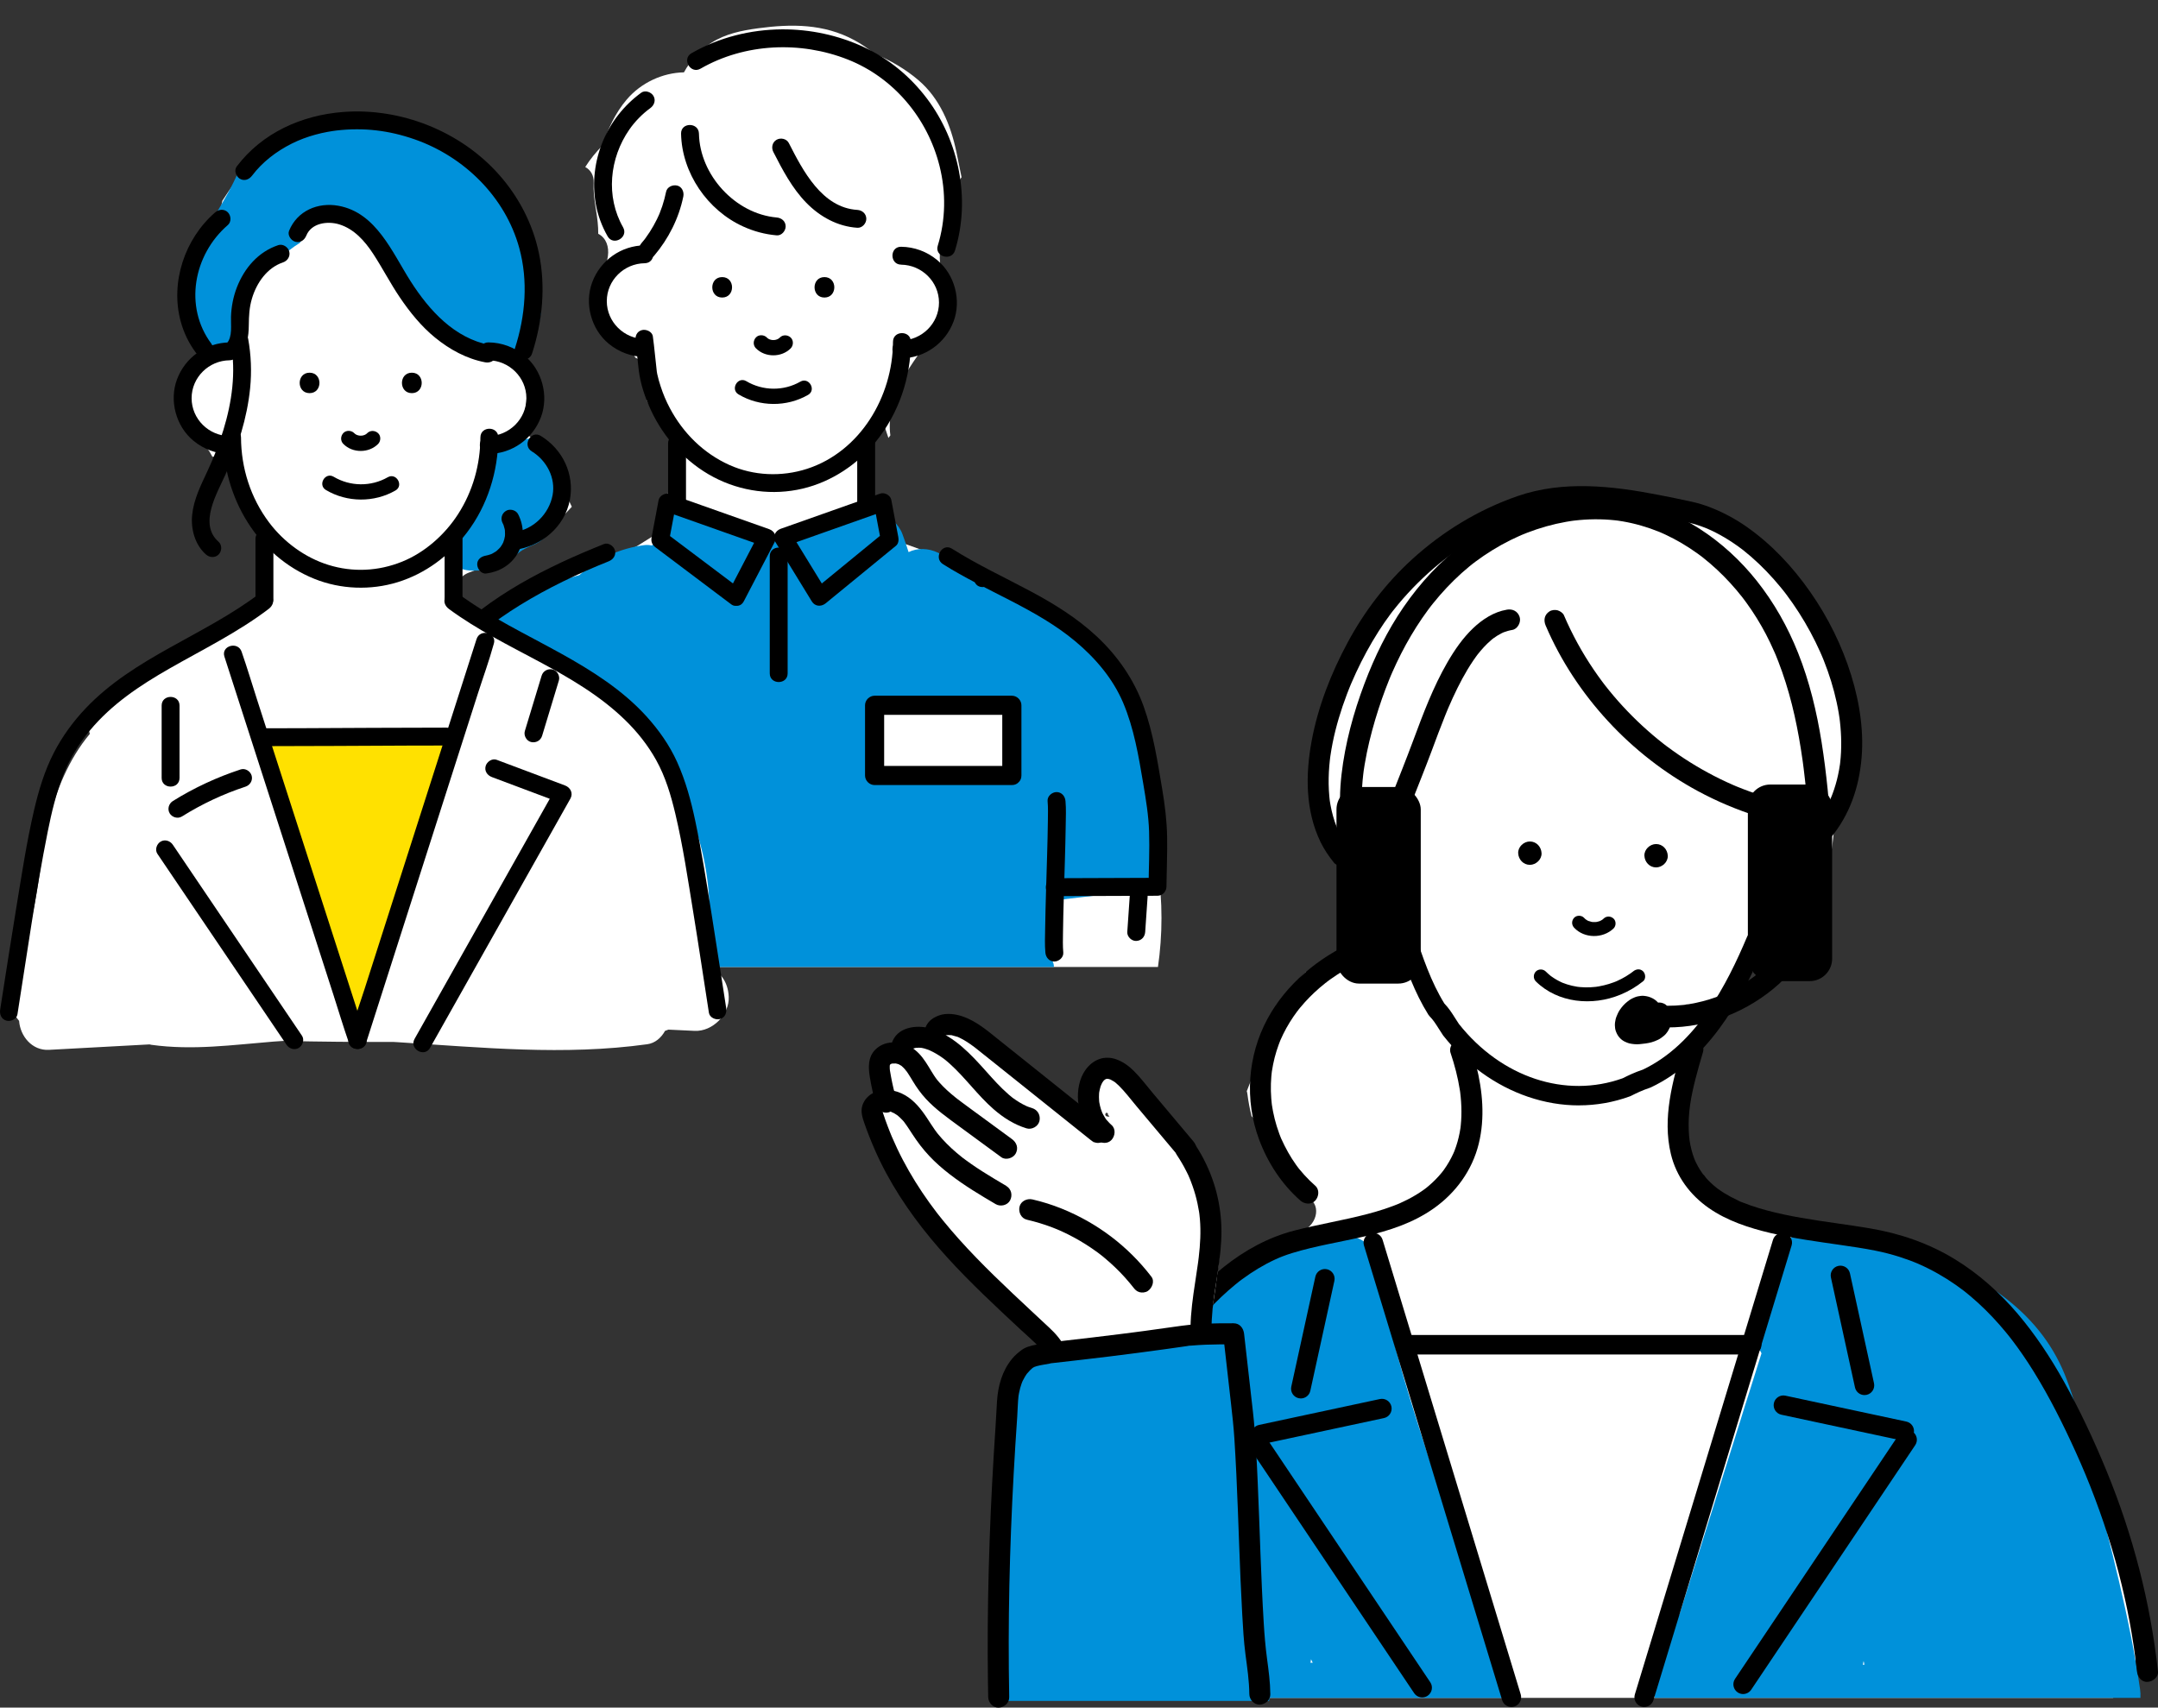
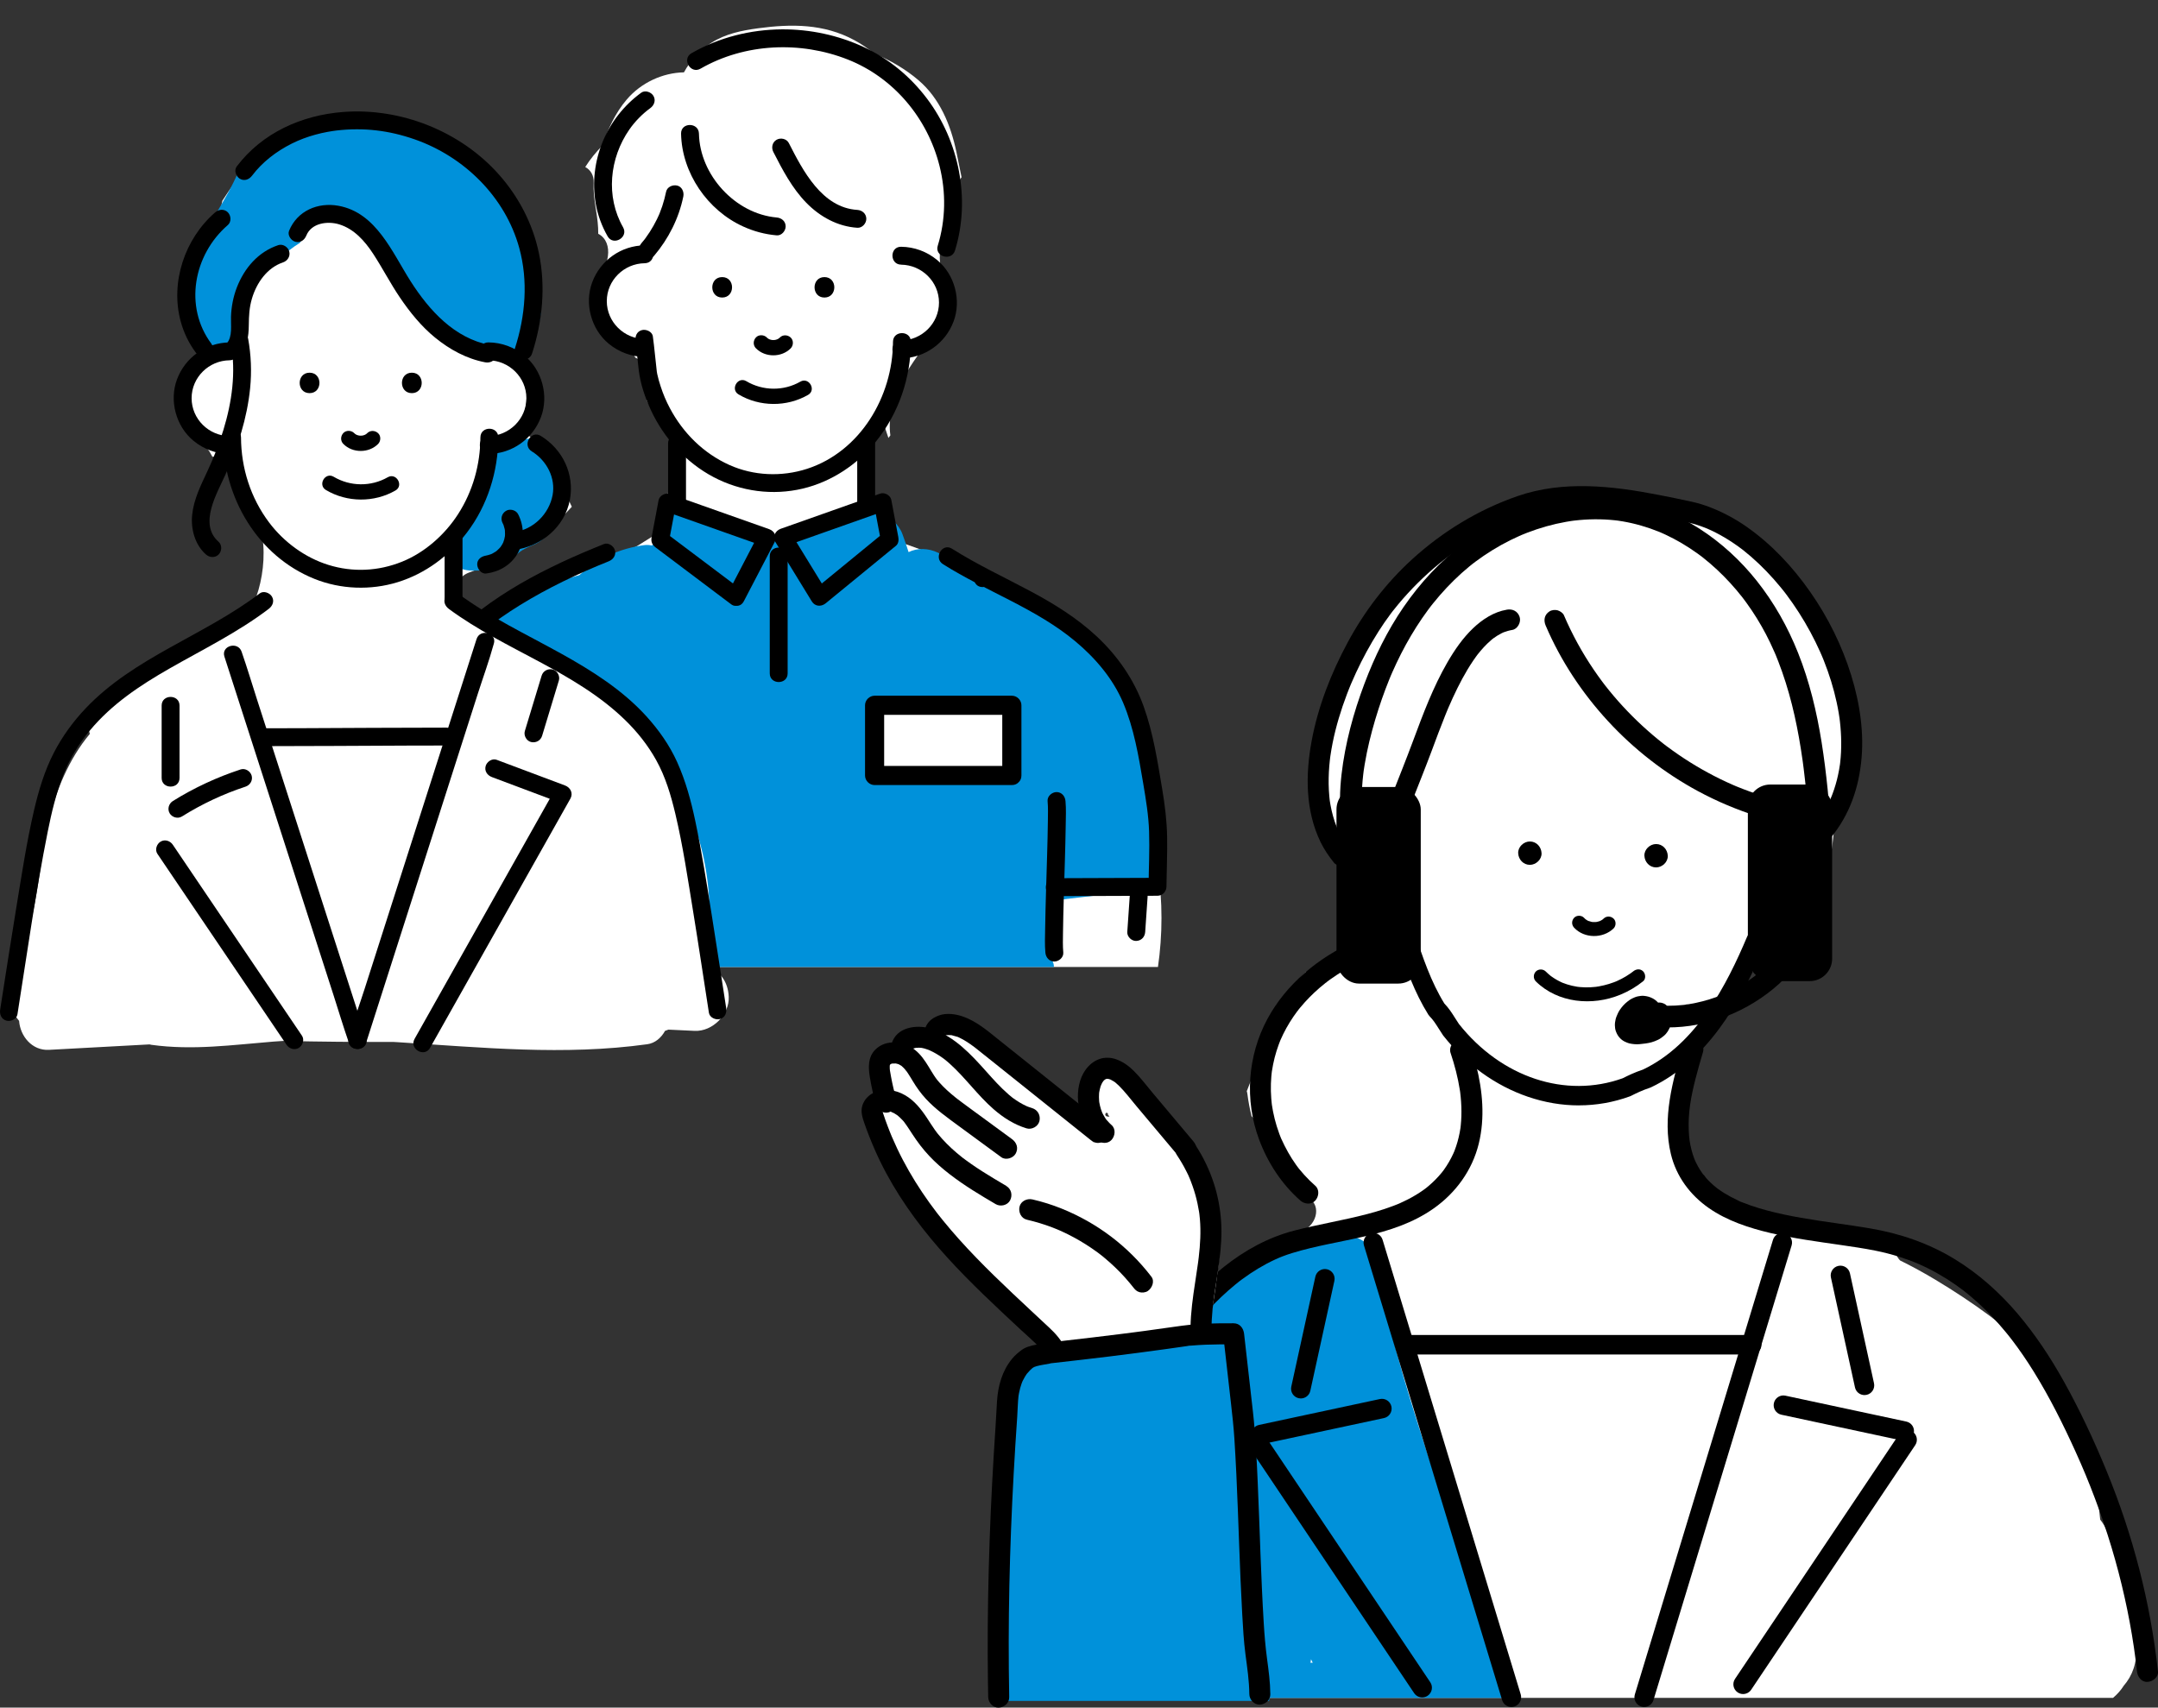
<svg xmlns="http://www.w3.org/2000/svg" id="_イヤー_2" viewBox="0 0 1152.37 912">
  <rect x="0" y="0" width="1152.37" height="912" fill="#333333" stroke="none" />
  <defs>
    <style>.cls-1{fill:#fff;}.cls-2{fill:#0091da;}.cls-3{clip-path:url(#clippath);}.cls-4{fill:none;}.cls-5{fill:#ffe100;}</style>
    <clipPath id="clippath">
      <rect class="cls-4" x="172.16" width="480.66" height="516.46" />
    </clipPath>
  </defs>
  <g id="_イヤー_1-2">
    <g>
      <g>
        <g>
          <g>
            <path class="cls-1" d="M1140.78,879.48c-.58-8.61-3.37-17.21-5.83-25.6-1.68-12.4-4.97-24.58-9.78-36.03-.96-2.28-2.19-4.39-3.66-6.24-.8-7.81-1.68-15.6-2.77-23.36-3.42-24.46-12.72-45.74-30.34-63.34-15.99-15.98-35.46-29.72-54.8-41.36-6.16-3.71-12.5-7.18-18.98-10.37-1.79-1.88-2.69-4.33-2.77-6.81-2.75-.94-5.58-1.77-8.48-2.47-2.44-.59-4.15-1.78-5.25-3.3-1.15,.38-2.43,.57-3.87,.48-4-.25-8.12-.49-12.27-.78-4.4-1.31-8.84-2.46-13.32-3.42-3.51-.76-7.08-.58-10.34,.41-10.07-2.14-19.4-5.7-26.64-12.08-.9-.28-1.79-.57-2.66-.9-1.59,.37-3.38,.31-5.32-.33-46.36-15.3-27.14-83-3.35-109.95,1.67-1.89,4.17-2.59,6.68-2.44,1.01-1.85,2.05-3.68,3.17-5.51,.1-.17,.21-.31,.32-.47,.07-.18,.14-.35,.2-.53,.65-1.75,1.61-3.1,2.76-4.11,1.19-1.34,2.68-2.42,4.31-3.02,2.76-1.02,5.1-1.26,8.07-1.29,.57,0,1.12,.07,1.67,.21,3.52-3.3,7.54-6.02,11-9.4,.88-.86,1.88-1.46,2.94-1.85,2.83-6.36,5.59-12.74,8.1-19.23,7.33-18.91,10.32-38.13,10.44-58.39,.03-5.03,3.08-7.86,6.79-8.7,.32-9.08-.58-18.13-2.87-26.63,.27-4.39,.18-8.8-.31-13.18-.68-6.01-2.34-14.34-5.43-21.79-3.82-14.85-12.09-28.38-21.52-40.65-12.4-16.15-26.94-36.78-48.47-40.42-2.23-.38-4.66-.27-6.93,.34-4.6-1.53-9.36-2.73-14.18-3.6-9.2-3.58-19.49-5.25-28.84-5.96-23.88-1.82-47.96,3.55-69.46,13.82-32.33,15.44-55.43,43.7-67.08,76.55-7.86,12.88-13.14,27.18-14.64,43.09-.11,1.16-.17,2.31-.23,3.46-.22,.84-.44,1.69-.65,2.53,1.06,1.04,1.76,2.51,1.76,4.37,0,14.16,.27,28.13,2.67,41.62,.64,.3,1.23,.7,1.77,1.2,2.4,.16,4.61,1.64,5.07,4.76,.24,1.6,.59,3.16,1.02,4.7,1.55,2.7,3.09,5.39,4.79,7.99,.89,1.36,.84,3.04,.25,4.54,1.85,3.87,3.75,7.72,5.22,11.74,.54,.31,1.05,.73,1.51,1.28,1.92,2.26,2.14,6.69-.6,8.52-1.76,1.18-3.51,2.38-5.27,3.57-.62,.91-1.46,1.68-2.39,2.04-.08,.03-.16,.06-.24,.09,.93,2.34,.6,5.46-1.56,6.89-4.94,3.29-9.89,6.77-15.53,8.77-2.01,.71-4.17,.65-5.86-.37-.47,.24-.94,.45-1.43,.59-4.78,4.38-9.04,9.26-12.34,15-.91,1.58-2.15,2.41-3.47,2.69-4.09,8.58-6.74,17.78-7.24,27.05-3.23,6.14-6.17,12.39-8.54,18.87,.16,.55,.29,1.12,.37,1.74,.5,3.97,1.25,7.83,2.18,11.61,1.28,1.22,2.29,2.87,2.8,4.99,3.07,12.64,10.1,25.43,20.61,33.36,.86,.65,1.59,1.44,2.21,2.32,1.46,.91,2.94,1.8,4.43,2.66,8.19,4.75,3.99,15.97-3.67,18.14-16.47,4.66-31.86,12.73-44.02,24.79-.6,1.35-1.2,2.7-1.8,4.05-.5,1.76-1,3.53-1.5,5.3-45.45,52.25-88.07,114.4-85.25,185.92-12.11,4.16-16.68,19.91-9.45,29.16h575.66c2.22-1.86,4.15-4,5.69-6.44,4.62-5.34,7.28-12.34,6.7-20.92Z" />
            <path class="cls-2" d="M567.53,906.84h240.62c.91-4.1,.35-8.56-2.22-12.72-9.33-15.1-15.29-31.45-20.85-48.23-6.4-19.33-12.72-38.7-19.07-58.05-11.51-35.04-22.86-70.22-29.73-106.49-.1-1.28-.33-2.49-.66-3.62-.29-1.61-.59-3.22-.86-4.83-2.04-12.08-17.63-16.38-27.09-11.02-1.19,.68-2.32,1.4-3.43,2.14-26.72,1.29-51.95,16.4-66.53,38.94-2.99,4.63-5.54,9.53-7.82,14.59-.27,.24-.54,.48-.8,.75-20.5,21.16-30.18,48.89-37.96,76.7-17.41,30.93-28.93,65.64-27.28,101.42,.19,4.14,1.57,7.64,3.69,10.44Zm132.55-20.66c.28,.64,.58,1.26,.91,1.84-.39,.01-.79,.03-1.18,.04,.09-.63,.18-1.26,.27-1.88Z" />
-             <path class="cls-2" d="M1142.98,906.84c.08-1.58,.03-3.17-.2-4.72-5.55-38.6-15.81-76.31-25.3-114.08-4.51-17.96-7.93-36.76-14.91-53.96-7.04-17.33-18.55-31.03-33.47-42.16-13.8-10.31-30.01-17.12-46.4-22.15-8.4-2.57-16.94-4.65-25.51-6.61-4.61-1.05-9.35-2.25-14.06-2.75-4.73-4.78-11.77-7.41-17.94-4.86-13.07,5.4-20.52,18.47-16.08,31.53-1.86,6.29-4.59,12.31-8.07,18.03-3.93,6.48-3.37,12.76-.4,17.68-2.03,6.47-4.07,12.94-6.1,19.42-1.84,5.67-3.63,11.36-5.36,17.06l-4.6,14.62c-9.23,29.37-18.46,58.75-27.7,88.12-2.24,2.18-3.94,4.91-4.72,8.08-2.69,10.87-5.38,21.74-8.07,32.6-.35,1.43-.54,2.8-.6,4.12h259.48Zm-147.86-19.61c.07,.18,.15,.35,.23,.53,.06,.45,.14,.89,.22,1.33-.26,.02-.53,.03-.79,.04,.11-.63,.24-1.27,.34-1.9Z" />
          </g>
          <g>
            <path d="M843.1,590.37c-9.04,0-18.15-1.53-27.11-4.58-17.44-5.95-33.09-17.23-45.24-32.63-.09-.11-.17-.22-.25-.34-.85-1.27-1.58-2.43-2.26-3.51-1.7-2.68-2.93-4.62-4.77-6.46-.28-.28-.52-.59-.73-.92-7.44-11.9-12.1-25.13-16.43-38.07-13.95-3.09-23.5-16.95-25.82-37.88-.02-.19-.03-.38-.03-.57,0-17.03,7.02-38.27,26.81-42.08,2.81-.54,5.54,1.3,6.09,4.12,.54,2.82-1.3,5.54-4.12,6.09-13.47,2.59-18.31,18.56-18.38,31.58,.98,8.48,4.85,27.56,19.86,28.92,2.06,.19,3.81,1.57,4.46,3.53,4.58,13.74,8.91,26.73,16.09,38.37,2.4,2.5,3.97,4.97,5.76,7.8,.61,.96,1.27,2,2.02,3.13,22.67,28.6,56.96,39.97,87.48,29.01,3.03-1.52,6.21-3.08,10.86-4.65,28.5-13.65,44.66-45.08,55.57-70.96,.56-1.32,1.64-2.36,2.99-2.86,1.35-.5,2.84-.42,4.13,.23,4.27,2.14,8.28,1.47,12.25-2.05,10.06-8.9,15.03-31.44,10.03-45.51-2.99-8.4-8.92-12.85-17.63-13.21-2.87-.12-5.1-2.54-4.98-5.41,.12-2.87,2.56-5.08,5.41-4.98,12.99,.54,22.58,7.68,26.99,20.12,6.41,18.04,.25,45.1-12.93,56.77-5.67,5.02-12.13,6.87-18.6,5.43-11.64,26.73-28.9,57.67-59.04,71.95-.19,.09-.38,.17-.58,.23-4.26,1.42-7.09,2.83-10.08,4.33-.18,.09-.36,.17-.55,.24-8.82,3.21-17.99,4.81-27.25,4.81Z" />
            <path d="M884.35,463.27c3.26,0,6.39-2.87,6.24-6.24s-2.74-6.24-6.24-6.24c-3.26,0-6.39,2.87-6.24,6.24s2.74,6.24,6.24,6.24h0Z" />
            <path d="M816.95,461.9c3.26,0,6.39-2.87,6.24-6.24s-2.74-6.24-6.24-6.24c-3.26,0-6.39,2.87-6.24,6.24s2.74,6.24,6.24,6.24h0Z" />
            <path d="M840.57,495.47c5.45,5.83,15.37,5.89,21.06,.41,1.41-1.36,1.47-3.94,0-5.29-1.52-1.39-3.78-1.45-5.29,0-.13,.12-.26,.23-.38,.36-.43,.41-.05,0,.19-.12-.3,.16-.57,.4-.86,.58-.27,.16-.54,.3-.82,.44-.54,.29-.02-.03,.23-.08-.16,.04-.33,.13-.48,.18-.63,.22-1.26,.36-1.91,.49-.73,.14,.7-.04,.27-.04-.17,0-.35,.03-.52,.04-.35,.02-.7,.03-1.04,.02-.31,0-.63-.06-.94-.06-.47,0,.92,.16,.27,.04-.17-.03-.34-.06-.51-.1-.64-.14-1.25-.44-1.89-.57,.83,.17,.55,.25,.23,.09-.15-.08-.31-.15-.46-.23-.3-.16-.6-.34-.88-.54-.11-.07-.22-.19-.34-.24,.7,.31,.47,.39,.19,.13-.28-.26-.56-.52-.82-.8-1.34-1.43-3.96-1.46-5.29,0-1.41,1.53-1.43,3.76,0,5.29h0Z" />
            <path d="M820.15,524.16c11.78,11.61,30.17,13.24,45.05,7.12,4.45-1.83,8.48-4.19,12.23-7.21,1.57-1.27,1.32-3.97,0-5.29-1.56-1.56-3.71-1.27-5.29,0-.18,.14-.35,.28-.53,.42,.12-.09,.53-.39-.05,.03-.32,.23-.64,.47-.97,.7-.75,.52-1.51,1.02-2.29,1.49-1.52,.92-3.1,1.75-4.72,2.47-.21,.09-.42,.19-.63,.28,.14-.06,.62-.25-.06,.02-.38,.15-.75,.3-1.13,.44-.87,.32-1.74,.62-2.62,.89-1.71,.52-3.46,.94-5.22,1.26-.45,.08-.91,.15-1.37,.22-.05,0-.61,.08-.19,.03,.47-.06-.25,.03-.36,.04-.91,.1-1.83,.17-2.75,.22-1.77,.08-3.55,.05-5.32-.1-.4-.03-.79-.07-1.19-.12-.11-.01-.82-.11-.35-.04,.47,.07-.24-.04-.35-.06-.9-.14-1.79-.32-2.67-.53-1.71-.4-3.38-.94-5.01-1.58-.12-.05-.65-.29-.04-.02-.21-.09-.41-.18-.62-.28-.46-.21-.92-.44-1.37-.68-.86-.45-1.7-.93-2.51-1.46-.43-.28-.86-.57-1.28-.87-.19-.13-.37-.27-.56-.41-.5-.38,.64,.55-.2-.16-.81-.68-1.6-1.37-2.35-2.12-1.44-1.42-3.86-1.44-5.29,0s-1.44,3.87,0,5.29h0Z" />
            <g>
              <path d="M975.56,449.84c5.25-5.85,9.45-12.44,12.5-19.69,3.06-7.24,4.83-14.76,5.74-22.56,1.82-15.66-.59-31.82-5.22-46.81-4.9-15.85-12.38-31.01-21.89-44.6-9.34-13.36-20.56-25.42-33.94-34.8-6.11-4.28-12.68-7.8-19.64-10.49-3.05-1.17-6.17-2.14-9.36-2.85-5.99-1.33-12.02-2.54-18.04-3.72-24.88-4.84-51.01-7.82-75.47,.68-20.77,7.21-39.87,18.86-56.11,33.65-13.97,12.72-25.51,27.83-34.46,44.44-8.84,16.4-15.83,34.19-19.24,52.55-3.35,18.04-3.42,37.3,4.76,54.12,1.92,3.95,4.37,7.55,7.13,10.97,1.85,2.3,6.04,2.07,7.94,0,2.24-2.44,1.98-5.49,0-7.94-.17-.21-.33-.43-.51-.63-.49-.59,.86,1.16,.19,.24-.25-.35-.51-.69-.76-1.04-.62-.87-1.21-1.76-1.77-2.67-1.06-1.71-2.02-3.49-2.87-5.31-.2-.43-.39-.87-.59-1.3-.18-.39-.33-1.13,.13,.32-.06-.2-.16-.4-.24-.59-.39-.99-.76-1.99-1.1-2.99-.65-1.93-1.19-3.9-1.65-5.88-.22-.95-.41-1.91-.59-2.87-.08-.43-.15-.86-.22-1.29-.04-.27-.09-.54-.13-.81-.03-.21-.19-1.43-.06-.39,.13,1.05-.07-.62-.1-.89-.06-.49-.11-.99-.15-1.49-.1-1.05-.18-2.11-.23-3.17-.23-4.33-.13-8.67,.23-12.99,.09-1.05,.19-2.09,.31-3.13,.07-.58,.14-1.17,.21-1.75,.04-.34,.17-1.08-.06,.44,.05-.35,.1-.7,.15-1.05,.33-2.24,.71-4.46,1.15-6.68,.88-4.44,1.99-8.83,3.27-13.16,1.29-4.36,2.75-8.66,4.37-12.91,.39-1.01,.78-2.02,1.18-3.03,.22-.56,.45-1.11,.68-1.67,.17-.41,.94-2.19,.26-.65,.91-2.06,1.8-4.13,2.75-6.18,3.52-7.58,7.51-14.95,12-22,2-3.14,4.1-6.22,6.33-9.21,.34-.46,.69-.91,1.04-1.37,.52-.69-.84,1.06,0,0,.17-.22,.34-.43,.51-.65,.85-1.08,1.71-2.15,2.59-3.2,1.67-2.01,3.38-3.98,5.15-5.9,3.44-3.75,7.05-7.34,10.82-10.75,1.94-1.75,3.92-3.46,5.94-5.11,.96-.78,1.93-1.55,2.9-2.32,1.07-.84-.68,.52,0,0,.27-.21,.55-.42,.82-.63,.55-.42,1.1-.83,1.65-1.23,8.35-6.16,17.31-11.51,26.71-15.9,1.12-.52,2.25-1.03,3.38-1.53,.31-.14,.63-.27,.95-.41,.32-.14,.92-.23-.2,.08,.65-.18,1.28-.53,1.91-.79,2.5-1.01,5.02-1.97,7.58-2.82,2.94-.99,5.94-1.82,8.97-2.5,1.41-.32,2.84-.6,4.26-.85,.71-.13,1.42-.24,2.13-.35,.39-.06,.79-.14,1.19-.18-1.01,.09-.06,0,.41-.05,5.92-.72,11.9-.93,17.86-.74,3.03,.1,6.06,.29,9.09,.57,1.44,.13,2.88,.28,4.31,.44,.72,.08,1.44,.17,2.16,.26,.32,.04,.64,.08,.96,.12,1.36,.17-.81-.12,.43,.06,11.84,1.71,23.68,4,35.33,6.69,3.14,.73,6.23,1.7,9.23,2.88,.37,.14,.73,.29,1.1,.44,1.3,.53-1.12-.49,0,0,.77,.34,1.54,.68,2.31,1.04,1.55,.73,3.07,1.51,4.58,2.34,3.09,1.7,6.08,3.59,8.96,5.63,.7,.49,1.39,1,2.08,1.51,.31,.23,.61,.46,.92,.69,.14,.11,.93,.71,.12,.09-.85-.65,.19,.15,.34,.27,1.41,1.12,2.8,2.27,4.16,3.45,5.75,5,11.03,10.54,15.86,16.43,.59,.72,1.17,1.45,1.75,2.18,.16,.2,1.14,1.46,.52,.66-.62-.79,.03,.05,.13,.18,.19,.25,.38,.5,.57,.75,1.16,1.55,2.3,3.12,3.4,4.71,2.26,3.25,4.39,6.58,6.4,9.99,2.05,3.47,3.96,7.01,5.74,10.63,.89,1.8,1.74,3.63,2.56,5.46,.39,.87,.75,1.75,1.14,2.62-.75-1.66-.05-.12,.11,.27,.22,.54,.44,1.07,.65,1.61,2.88,7.24,5.22,14.71,6.86,22.33,.41,1.89,.77,3.78,1.09,5.69,.15,.89,.29,1.79,.42,2.69,.03,.2,.06,.4,.08,.6,.16,1.1-.15-1.21-.06-.45,.06,.55,.14,1.09,.2,1.64,.42,3.67,.66,7.37,.69,11.07,.03,3.61-.14,7.22-.54,10.8-.05,.47-.11,.94-.17,1.41-.11,.89,.21-1.46,0-.09-.14,.93-.29,1.86-.46,2.79-.32,1.75-.69,3.49-1.13,5.21-.44,1.71-.93,3.4-1.49,5.07-.26,.79-.54,1.57-.83,2.35-.13,.35-.26,.69-.4,1.03-.1,.25-.77,1.89-.35,.87,.43-1.01-.16,.36-.27,.6-.19,.42-.38,.84-.58,1.26-.38,.79-.77,1.58-1.17,2.36-.8,1.52-1.65,3-2.57,4.45-.92,1.46-1.92,2.87-2.95,4.27-.73,1,.82-1.04-.07,.09-.26,.33-.53,.66-.8,.99-.58,.7-1.17,1.38-1.77,2.05-1.96,2.18-2.32,5.81,0,7.94,2.14,1.97,5.84,2.33,7.94,0h0Z" />
              <path d="M825.42,334.18c8.03,18.78,19.48,36.05,33.33,51.05,13.74,14.89,30.03,27.6,47.85,37.24,10.23,5.53,21.04,10.1,32.14,13.56,2.8,.87,6.25-1.03,6.9-3.92,.69-3.05-.92-5.97-3.92-6.9-4.73-1.47-9.4-3.15-13.99-5.02-.29-.12-.58-.24-.87-.36-.91-.37,.18,.09,.3,.13-.59-.21-1.16-.49-1.73-.74-1.15-.5-2.29-1.02-3.43-1.54-2.28-1.05-4.53-2.16-6.76-3.31-8.75-4.52-17.12-9.77-25-15.66-.45-.34-.9-.68-1.35-1.02-.08-.06-1.07-.82-.33-.25,.75,.57-.24-.19-.32-.25-.99-.77-1.97-1.56-2.94-2.35-1.94-1.59-3.86-3.21-5.73-4.88-3.66-3.25-7.19-6.65-10.57-10.18-3.38-3.53-6.63-7.2-9.71-11-.79-.97-1.57-1.96-2.34-2.94-.19-.24-.61-.85,.19,.24-.15-.2-.31-.4-.46-.6-.46-.6-.91-1.2-1.36-1.8-1.46-1.96-2.87-3.96-4.25-5.98-6.24-9.18-11.6-18.95-15.96-29.16-.51-1.2-2.16-2.25-3.35-2.58-1.34-.37-3.13-.2-4.33,.57-2.82,1.82-3.25,4.78-2.01,7.68h0Z" />
              <path d="M804.61,325.63c-6.88,1.16-13.03,5.17-18,9.91-5.48,5.22-9.88,11.63-13.66,18.15-7.66,13.24-13.06,27.69-18.37,41.99-3.64,9.8-7.54,19.5-11.36,29.23-1.08,2.74,1.18,6.28,3.92,6.9,3.23,.74,5.75-.99,6.9-3.92,3.51-8.93,7.1-17.83,10.46-26.82,2.36-6.33,4.69-12.67,7.23-18.94,.32-.8,.65-1.6,.98-2.4,.18-.43,.36-.85,.53-1.28-.7,1.71-.02,.06,.16-.37,.76-1.77,1.54-3.53,2.34-5.28,1.59-3.46,3.27-6.88,5.08-10.23,1.79-3.3,3.7-6.53,5.81-9.64,.47-.69,.95-1.37,1.43-2.05,.25-.35,.51-.7,.77-1.05,.12-.15,.23-.31,.35-.46,.66-.88-.86,1.09-.18,.23,1.07-1.35,2.18-2.67,3.35-3.94,1.24-1.33,2.54-2.61,3.93-3.79,.33-.28,.66-.55,.99-.82,1.07-.85-1.01,.74,.07-.05,.7-.52,1.42-1.01,2.16-1.47,.72-.45,1.47-.87,2.23-1.26,.36-.18,.72-.35,1.08-.52,1.19-.57-1.27,.47-.02,0,1.56-.58,3.13-1.04,4.78-1.32,2.9-.49,4.79-4.22,3.92-6.9-1.01-3.13-3.79-4.45-6.9-3.92h0Z" />
            </g>
            <path d="M722.97,502.98c-18.96,8.45-36.03,22.57-46.03,40.96-10.77,19.8-12.45,43.65-4.54,64.78,4.64,12.39,12.05,23.73,22.01,32.5,2.2,1.94,5.8,2.33,7.94,0,1.95-2.12,2.35-5.86,0-7.94-2.07-1.82-4.03-3.75-5.88-5.79-.88-.97-1.73-1.97-2.56-2.98-.16-.2-.33-.41-.49-.61-.85-1.06,.73,.99-.09-.11-.39-.52-.79-1.05-1.17-1.58-3.15-4.38-5.73-9.08-7.95-13.99-.56-1.25,.47,1.16-.05-.11-.1-.24-.2-.49-.3-.73-.24-.61-.48-1.22-.71-1.83-.5-1.35-.97-2.72-1.39-4.1-.79-2.57-1.45-5.18-1.96-7.81-.24-1.22-.44-2.45-.63-3.68-.21-1.36,.14,1.3,0-.07-.03-.26-.06-.52-.09-.78-.09-.78-.16-1.56-.22-2.35-.21-2.68-.28-5.37-.19-8.05,.04-1.22,.11-2.44,.21-3.65,.05-.62,.11-1.23,.18-1.85,.04-.37,.09-.73,.13-1.1,.13-1.13-.19,1.25,0,.04,.39-2.45,.85-4.88,1.47-7.29,.61-2.36,1.33-4.69,2.18-6.98,.2-.55,.42-1.11,.63-1.65,.09-.22,.18-.44,.26-.66,.47-1.18-.53,1.2-.02,.04,.49-1.13,1.01-2.25,1.55-3.36,2.13-4.31,4.67-8.41,7.56-12.25,.17-.22,.4-.45,.53-.7-.59,1.13-.42,.54-.12,.16,.33-.41,.66-.83,1-1.23,.82-1,1.67-1.98,2.54-2.94,1.62-1.8,3.32-3.52,5.09-5.18,1.99-1.87,4.07-3.65,6.21-5.33,.86-.67,.03,.19-.15,.11,.09,.04,.72-.54,.86-.65,.57-.43,1.15-.85,1.73-1.27,1.12-.8,2.26-1.57,3.41-2.33,4.68-3.06,9.61-5.71,14.72-7.99,2.69-1.2,3.53-5.33,2.01-7.68-1.8-2.78-4.8-3.3-7.68-2.01h0Z" />
          </g>
          <g>
            <path d="M807.1,911.68c-2.23,0-4.29-1.44-4.97-3.69l-73.77-242.82c-.83-2.75,.72-5.65,3.46-6.48,2.75-.83,5.65,.72,6.48,3.46l73.77,242.82c.83,2.75-.72,5.65-3.46,6.48-.5,.15-1.01,.23-1.51,.23Z" />
            <path d="M877.98,911.68c-.5,0-1.01-.07-1.51-.23-2.75-.83-4.3-3.74-3.46-6.48l73.77-242.82c.83-2.75,3.74-4.29,6.48-3.46,2.75,.83,4.3,3.74,3.46,6.48l-73.77,242.82c-.68,2.24-2.74,3.69-4.97,3.69Z" />
            <path d="M1152.35,892.67c-4.02-36.84-13.36-72.8-27.44-107.06-6.73-16.39-14.27-32.52-22.92-48-7.08-12.68-15.13-24.84-24.54-35.93-9.66-11.38-20.96-21.47-33.73-29.25-13.8-8.41-29.05-13.64-44.94-16.34-12.31-2.09-24.71-3.53-37.01-5.68-6.14-1.08-12.27-2.33-18.29-3.95-2.9-.78-5.77-1.65-8.6-2.63-1.32-.46-2.63-.95-3.93-1.46-.23-.09-.47-.19-.7-.28-.42-.17-1.41-.29-.04-.01-.78-.16-1.65-.72-2.37-1.06-2.52-1.17-4.97-2.48-7.32-3.95-1.1-.69-2.17-1.41-3.21-2.17-.19-.14-.37-.28-.56-.42-1.01-.73,1,.81,.03,.03-.63-.51-1.26-1.02-1.86-1.55-.95-.83-1.87-1.7-2.74-2.62-.4-.41-.79-.83-1.17-1.26-.42-.48-1-1.56-1.55-1.85,.08,.04,.81,1.09,.25,.32-.2-.28-.41-.56-.61-.84-.4-.57-.79-1.14-1.17-1.73-.76-1.19-1.45-2.42-2.08-3.69-.27-.54-.51-1.08-.77-1.63-.54-1.17,.46,1.21,0,0-.13-.34-.27-.68-.4-1.03-.51-1.36-.95-2.74-1.32-4.14-1.03-3.87-1.37-6.59-1.55-10.42-.44-9.84,1.16-18.33,3.59-27.89,1.22-4.82,2.62-9.59,4.02-14.35,.83-2.82-1-6.24-3.92-6.9-3.01-.69-6.02,.9-6.9,3.92-5.43,18.48-10.99,38.22-6.35,57.5,2.88,11.98,10.24,21.86,20.26,28.86,9.78,6.82,21.55,10.65,33.06,13.36,12.29,2.89,24.82,4.54,37.3,6.35,6.2,.9,12.42,1.8,18.57,3.03,4.33,.87,8.62,1.96,12.83,3.3,1.81,.58,3.61,1.2,5.4,1.86,.88,.33,1.76,.67,2.63,1.02,.39,.16,.79,.32,1.18,.48,.6,.25,.63,.26,.06,.02,.31,.13,.62,.27,.93,.4,6.91,3.04,13.52,6.77,19.71,11.08,1.45,1.01,2.87,2.06,4.28,3.12,1.28,.96-.87-.7,.38,.3,.31,.25,.63,.49,.94,.74,.81,.65,1.61,1.3,2.4,1.97,2.79,2.34,5.48,4.8,8.07,7.36,2.58,2.54,5.06,5.18,7.45,7.9,1.14,1.29,2.26,2.61,3.35,3.94,.6,.72,1.19,1.45,1.77,2.19,.19,.24,.39,.49,.58,.73,.14,.18,1.37,1.76,.56,.71,4.35,5.65,8.36,11.54,12.11,17.59,8.48,13.68,15.71,28.15,22.34,42.8,3.82,8.45,6.97,16,10.32,24.91,3.23,8.58,6.18,17.26,8.82,26.03,5.26,17.5,9.28,35.37,11.96,53.45,.63,4.28,1.1,7.98,1.63,12.82,.32,2.91,2.35,5.76,5.61,5.61,2.77-.12,5.95-2.49,5.61-5.61h0Z" />
            <path d="M568.36,891.18c.23-1.87,.47-3.75,.71-5.62,.24-1.8-.08,.6,.06-.48,.06-.47,.13-.94,.19-1.41,.14-1.03,.29-2.06,.44-3.09,.56-3.85,1.16-7.69,1.81-11.53,1.27-7.52,2.72-15,4.36-22.45,3.34-15.18,7.46-30.19,12.47-44.9,5.17-15.17,10.59-28.38,17.66-42.6,6.93-13.96,14.8-27.5,23.75-40.27,.86-1.23,1.74-2.45,2.63-3.67,.43-.58,.86-1.16,1.29-1.74,.29-.39,.58-.78,.88-1.16,.07-.09,1.06-1.36,.31-.41,2.04-2.62,4.14-5.19,6.31-7.7,4.58-5.29,9.48-10.32,14.73-14.95,1.23-1.08,2.48-2.14,3.75-3.18,.6-.49,1.21-.97,1.82-1.46,1.33-1.06-.86,.63,.5-.39,.41-.31,.83-.62,1.24-.93,2.77-2.05,5.64-3.97,8.59-5.75,2.95-1.77,5.99-3.39,9.11-4.83,.78-.36,1.57-.71,2.36-1.05-1.11,.47,.47-.18,.57-.22,.32-.13,.64-.25,.96-.38,1.69-.65,3.4-1.24,5.13-1.77,25.14-7.74,53.35-8.17,75.55-23.81,11.87-8.36,20.61-20.38,24.1-34.55,3.4-13.8,2.09-28.36-1.39-42-.82-3.22-1.78-6.39-2.84-9.54-.93-2.78-3.91-4.89-6.9-3.92-2.76,.89-4.92,3.92-3.92,6.9,2.18,6.48,3.92,13.12,4.97,19.88,.05,.33,.1,.66,.15,.99,.24,1.6-.07-.73,.03,.25,.08,.75,.18,1.5,.25,2.24,.18,1.83,.31,3.66,.37,5.49,.11,3.31,.02,6.63-.32,9.93-.04,.41-.1,.82-.14,1.23-.1,.97,.22-1.35-.03,.22-.13,.81-.26,1.63-.42,2.44-.31,1.62-.69,3.22-1.14,4.81-.45,1.59-.97,3.17-1.57,4.71-.12,.31-.24,.62-.37,.93,.46-1.16-.17,.38-.23,.5-.35,.77-.71,1.52-1.1,2.27-.78,1.52-1.63,3-2.56,4.44-.47,.73-.96,1.45-1.47,2.16-.21,.29-.42,.57-.63,.85,.61-.82-.48,.6-.61,.75-2.1,2.55-4.44,4.91-6.97,7.04-.24,.2-.48,.4-.72,.6,0,0-1.19,.96-.53,.44,.65-.52-.56,.42-.55,.41-.25,.19-.5,.37-.76,.55-1.39,1-2.83,1.94-4.3,2.82-2.69,1.62-5.49,3.04-8.35,4.32-.36,.16-.72,.32-1.09,.47-.86,.38,1.23-.49-.2,.08-.74,.29-1.48,.59-2.22,.87-1.5,.57-3.01,1.11-4.53,1.61-3.09,1.03-6.21,1.93-9.36,2.76-12.91,3.4-26.13,5.5-39.06,8.85-28,7.27-49.99,27.73-66.97,50.31-18.57,24.7-32.63,52.97-43.32,81.89-10.69,28.91-17.79,59.07-22.13,89.56-.58,4.05-1.11,8.11-1.61,12.17-.36,2.93,2.84,5.74,5.61,5.61,3.35-.15,5.23-2.48,5.61-5.61h0Z" />
-             <path d="M995.63,745.09c-2.39,0-4.54-1.66-5.07-4.09l-12.85-58.72c-.61-2.8,1.16-5.58,3.97-6.19,2.8-.61,5.57,1.16,6.19,3.97l12.85,58.72c.61,2.8-1.16,5.58-3.97,6.19-.37,.08-.75,.12-1.12,.12Z" />
+             <path d="M995.63,745.09c-2.39,0-4.54-1.66-5.07-4.09l-12.85-58.72c-.61-2.8,1.16-5.58,3.97-6.19,2.8-.61,5.57,1.16,6.19,3.97l12.85,58.72c.61,2.8-1.16,5.58-3.97,6.19-.37,.08-.75,.12-1.12,.12" />
            <g>
              <path d="M1016.88,769.52c-.36,0-.73-.04-1.09-.12l-64.55-13.83c-2.81-.6-4.59-3.36-3.99-6.17,.6-2.81,3.37-4.6,6.17-3.99l64.55,13.83c2.81,.6,4.59,3.36,3.99,6.17-.52,2.44-2.68,4.11-5.08,4.11Z" />
              <path d="M930.81,904.76c-1,0-2-.29-2.89-.88-2.38-1.6-3.02-4.83-1.42-7.21l87.6-130.63c1.6-2.38,4.83-3.02,7.21-1.42,2.38,1.6,3.02,4.83,1.42,7.21l-87.6,130.63c-1,1.5-2.65,2.3-4.32,2.3Z" />
            </g>
            <path d="M694.64,746.89c-.37,0-.74-.04-1.12-.12-2.8-.61-4.58-3.38-3.97-6.19l12.85-58.72c.61-2.8,3.39-4.58,6.19-3.97,2.8,.61,4.58,3.38,3.97,6.19l-12.85,58.72c-.53,2.43-2.68,4.09-5.07,4.09Z" />
            <g>
              <path d="M673.39,771.32c-2.4,0-4.55-1.67-5.08-4.11-.6-2.81,1.19-5.57,3.99-6.17l64.55-13.83c2.81-.6,5.57,1.19,6.17,3.99,.6,2.81-1.19,5.57-3.99,6.17l-64.55,13.83c-.37,.08-.73,.12-1.09,.12Z" />
              <path d="M759.46,906.56c-1.67,0-3.32-.81-4.32-2.3l-87.6-130.63c-1.6-2.38-.96-5.61,1.42-7.21,2.38-1.6,5.61-.96,7.21,1.42l87.6,130.63c1.6,2.38,.96,5.61-1.42,7.21-.89,.6-1.89,.88-2.89,.88Z" />
            </g>
            <path d="M935.42,723.41h-184.42c-2.87,0-5.2-2.33-5.2-5.2s2.33-5.2,5.2-5.2h184.42c2.87,0,5.2,2.33,5.2,5.2s-2.33,5.2-5.2,5.2Z" />
          </g>
        </g>
        <g>
          <g>
            <path class="cls-1" d="M643.97,644.64c-1.93-9.58-7.31-18.95-12.33-27.14-5.06-8.25-10.13-16.51-15.19-24.76-4.86-7.92-9.42-17.53-19.51-19.28-10.55-1.83-19.86,7.47-19.88,17.86-.02,7.11,3.56,13.35,7.4,19.26-9.89-10.64-19.78-21.28-29.67-31.92-1.95-2.1-4.71-3.14-7.49-3.2-.94-1.08-1.88-2.15-2.83-3.22-4.13-4.64-8.4-9.15-12.81-13.53-4.67-4.65-9.42-9.51-16-11.23-6.84-1.8-13.34,1.11-17.08,6.5-4.23-.53-8.57,.25-12.79,2.15-2.96,1.33-4.51,4.35-5.18,7.38-6.07,.51-11.16,5.27-10.25,12.18-1.79,1.96-2.9,4.48-2.63,7.18,1.66,16.63,7.44,32.55,16.57,46.21,3.41,17.03,16.15,29.37,29.75,39.94,16.45,12.8,32,26.31,46.18,41.59,.09,.61,.23,1.21,.46,1.81,1.04,2.68,2.07,5.36,3.11,8.04,.07,.58,.16,1.17,.32,1.77,2.27,8.76,2.89,17.45,2.17,26.48-.46,5.79,5.49,11.46,11.15,11.15,8.52-.46,17.04-.93,25.56-1.39,7.75-.42,15.88-.24,23.06-3.58,12.14-5.64,15.88-17.74,15.69-29.89,3.49-13.59,6.07-27.35,7.86-41.29,1.65-12.87,4.72-29.7-5.65-39.07Zm-52.17-49.47l-.05-.02c-.44-.24-.22,.14,.68,1.12,.01,.02,.02,.04,.04,.06-3.94,.49-1.76-3.79-.67-1.15Z" />
            <g>
              <path d="M548.34,651.42c4.58,1.06,9.09,2.42,13.49,4.09,1.05,.4,2.1,.82,3.14,1.25,.33,.14,.79,.5-.24-.1,.22,.13,.5,.21,.73,.32,.61,.27,1.21,.54,1.81,.81,2.1,.97,4.18,2,6.21,3.11,4.13,2.23,8.11,4.74,11.92,7.49,.43,.31,.85,.62,1.28,.94,.21,.16,.42,.32,.63,.48,.8,.6-.07-.06-.19-.15,1.01,.73,1.97,1.56,2.93,2.36,1.77,1.48,3.5,3.02,5.17,4.61,1.91,1.82,3.75,3.71,5.52,5.67,.84,.93,1.66,1.88,2.46,2.84,.42,.51,.84,1.02,1.25,1.53,.21,.26,.41,.52,.62,.77,.71,.89-.66-.87,.09,.11,.93,1.21,1.82,2.16,3.35,2.58,1.34,.37,3.13,.2,4.33-.57,2.3-1.48,3.92-5.19,2.01-7.68-12.48-16.3-28.96-28.75-48-36.41-5.04-2.03-10.23-3.66-15.53-4.88-2.85-.66-6.21,.88-6.9,3.92-.65,2.87,.86,6.2,3.92,6.9h0Z" />
              <path d="M537.42,633.4c-4.24-2.49-8.47-5-12.62-7.64-2.05-1.3-4.07-2.64-6.06-4.02-.96-.67-1.92-1.35-2.86-2.05-.5-.37-1-.74-1.49-1.11-.17-.13-.55-.35-.66-.5,.16,.12,.32,.25,.48,.37-.16-.13-.32-.25-.49-.38-3.8-3-7.41-6.27-10.65-9.87-.73-.81-1.44-1.64-2.13-2.48-.22-.26-.42-.53-.64-.8-.5-.61,.59,.8,.12,.16-.41-.55-.82-1.1-1.22-1.66-1.49-2.1-2.84-4.29-4.26-6.43-3.09-4.65-6.61-9.11-11.5-11.98-5.17-3.04-11.53-3.99-17.04-1.32-2.72,1.32-4.92,3.76-5.86,6.64-1.04,3.2-.07,6.38,.98,9.42,1.69,4.88,3.6,9.68,5.67,14.41,7.5,17.13,17.85,32.77,29.73,47.16,11.61,14.06,24.67,26.83,37.93,39.31,3.39,3.19,6.79,6.36,10.2,9.53,3.41,3.18,7.03,6.23,10.22,9.63,.38,.41,.75,.83,1.11,1.26,.89,1.07-.56-.8,.25,.33,.68,.95,1.29,1.94,1.85,2.97,.24,.43,.46,.87,.67,1.31,.15,.31,.65,1.02,.62,1.35,.04-.46-.39-.97-.14-.31,.11,.29,.22,.58,.33,.87,.22,.59,.42,1.18,.61,1.78,.67,2.12,1.18,4.29,1.59,6.48,.2,1.08,.36,2.16,.53,3.25,.12,.78-.14-1.12-.05-.34,.04,.32,.08,.64,.12,.96,.07,.58,.13,1.16,.19,1.74,.23,2.23,.4,4.47,.55,6.7,.2,2.92,2.44,5.76,5.61,5.61,2.87-.13,5.83-2.48,5.61-5.61-.66-9.49-1.62-19.1-5.72-27.81-2.03-4.31-5.05-7.84-8.5-11.07-3.38-3.17-6.78-6.33-10.17-9.49-13.13-12.25-26.26-24.57-38.25-37.97-2.89-3.23-5.72-6.53-8.46-9.9-.68-.84-1.36-1.69-2.03-2.54-.32-.4-.63-.8-.95-1.2-.12-.16-.65-.82-.15-.19,.55,.7-.27-.36-.38-.49-1.32-1.73-2.61-3.47-3.88-5.23-5.21-7.25-9.95-14.85-14.1-22.76-2.14-4.08-4.1-8.25-5.92-12.49-.11-.26-.46-.96,.09,.21-.11-.25-.21-.51-.31-.75-.21-.51-.41-1.01-.62-1.52-.46-1.15-.91-2.3-1.35-3.46-.84-2.23-1.67-4.47-2.39-6.73-.11-.35-.22-.71-.31-1.07-.06-.24-.07-1.09-.1-.34,.02,.1,.03,.21,.05,.31,.02-.56,0-.58-.06-.07,0,0-.19,.63,.07-.11,.26-.72-.64,1.32-.1,.32,.36-.65,.12,.33-.3,.36,.05,0,.47-.47,.46-.46,.66-.69-.78,.46-.21,.18,.2-.1,.4-.22,.59-.34,.62-.4-1.35,.41-.24,.09,.37-.11,1.01-.17,1.33-.36-.11,.06-1.42,.08-.48,.07,.26,0,.53-.03,.79-.03,.26,0,.52,.02,.78,.02,1.3,.02-1.21-.29,.06-.01,.51,.11,1.02,.22,1.52,.37,.25,.08,.5,.17,.74,.25,.96,.31-.15-.01-.25-.12,.26,.3,1.06,.51,1.42,.71,.58,.33,1.13,.7,1.69,1.06,.85,.56-.1-.03-.17-.16,.07,.14,.48,.38,.62,.51,.41,.35,.8,.7,1.18,1.08,.88,.86,1.89,1.82,2.55,2.86-.61-.97-.23-.31-.07-.09,.21,.3,.43,.59,.65,.89,.34,.48,.67,.96,1,1.45,.74,1.1,1.46,2.21,2.18,3.33,1.42,2.18,2.89,4.31,4.48,6.37,2.99,3.87,6.33,7.41,9.98,10.65,7.4,6.55,15.71,11.97,24.16,17.05,2.01,1.21,4.04,2.4,6.07,3.6,2.53,1.49,6.27,.66,7.68-2.01,1.43-2.7,.69-6.09-2.01-7.68h0Z" />
              <path d="M478.6,587.13c-1.07-3.9-2-7.84-2.74-11.81-.19-1.03-.38-2.07-.55-3.1-.03-.21-.25-1.55-.13-.77,.12,.75,0,.03,0-.11-.02-.29-.05-.57-.06-.86-.02-.43,0-.85,0-1.28,.02-1.04-.28,.81,.04-.17,.06-.19,.14-.41,.18-.6,.15-.64-.13,.45-.21,.48,.04-.01,.92-1.35,.18-.39-.6,.77,.05,.02,.21-.16,.09-.09,.24-.17,.31-.28-.01,.02-1.03,.66-.58,.47,.24-.1,.49-.29,.72-.42,.98-.56-.97,.27-.17,.08,.28-.07,.55-.16,.83-.23,.14-.03,.29-.04,.43-.08,.53-.16-.79,.1-.76,.1,.6,.09,1.34-.05,1.96-.02,1.22,.05-1.07-.25-.12-.03,.3,.07,.6,.12,.9,.2,.3,.08,.59,.17,.89,.27,.14,.05,.29,.12,.43,.16,.61,.17-1.03-.54-.49-.2,.49,.31,1.06,.65,1.57,.91,.45,.23-.45-.35-.46-.37,.1,.14,.32,.27,.45,.38,.35,.3,.68,.61,1.01,.94,.28,.28,.54,.57,.8,.86,.18,.2,.52,.81,.76,.9-.02,0-.64-.86-.28-.36,.11,.16,.23,.32,.35,.48,.27,.38,.53,.76,.79,1.14,.92,1.39,1.77,2.82,2.63,4.25,2,3.31,4.25,6.46,6.88,9.31,5.17,5.62,11.5,10.07,17.62,14.58,7.56,5.57,15.14,11.13,22.73,16.67,2.38,1.74,6.36,.48,7.68-2.01,1.54-2.92,.53-5.82-2.01-7.68-7.19-5.25-14.36-10.51-21.53-15.79-1.68-1.23-3.36-2.47-5.03-3.71-.75-.56-1.49-1.12-2.23-1.68-.86-.65,.62,.49-.23-.17-.45-.35-.9-.71-1.35-1.07-2.99-2.41-5.88-4.98-8.42-7.86-.33-.37-.65-.75-.97-1.13-.13-.16-.93-1.15-.49-.6,.46,.57-.47-.66-.57-.8-.27-.39-.54-.78-.8-1.18-.99-1.51-1.89-3.06-2.83-4.6-2.02-3.3-4.27-6.64-7.34-9.05-5.9-4.64-15.37-5.92-21.12-.22-4.11,4.07-3.83,9.68-2.96,14.94,.82,4.95,1.92,9.84,3.25,14.67,.78,2.83,4.02,4.85,6.9,3.92,2.89-.94,4.76-3.87,3.92-6.9h0Z" />
              <path d="M486.42,561.48c.12-.28,.25-.55,.4-.81,.07-.12,.18-.25,.24-.37,.2-.46-.4,.54-.44,.56,.2-.11,.57-.55,.71-.71,.32-.39-.55,.43-.57,.43,.16-.05,.34-.23,.48-.32,.22-.13,.59-.24,.77-.41,0,0-1.18,.41-.66,.28,.14-.04,.28-.1,.42-.15,.29-.1,.58-.18,.88-.25,.15-.04,.3-.06,.45-.1,.54-.13,.92,.11-.41,.03,.62,.04,1.29-.1,1.92-.1,.33,0,.65,.02,.98,.04,.25,.02,1.55,.16,.55,.04-.98-.12,.15,.04,.38,.09,.37,.07,.73,.16,1.1,.26,.67,.18,1.32,.4,1.96,.64,.3,.11,.59,.24,.89,.35,.57,.2-.65-.29-.61-.26,.14,.07,.29,.13,.44,.19,.67,.31,1.34,.62,1.99,.96,1.16,.61,2.3,1.27,3.4,1.99,.57,.37,1.14,.76,1.69,1.16,.26,.18,.51,.37,.77,.56,.99,.72-.71-.58,0-.01,1.08,.87,2.14,1.75,3.16,2.68,8.31,7.5,14.81,16.78,23.26,24.14,5.2,4.53,10.97,8.23,17.6,10.25,2.81,.86,6.24-1.02,6.9-3.92,.69-3.04-.91-5.99-3.92-6.9-.66-.2-1.32-.42-1.97-.66-.3-.11-.59-.24-.89-.34-.57-.2,.66,.29,.61,.26-.23-.12-.48-.21-.72-.32-1.28-.58-2.53-1.24-3.74-1.97-1.16-.7-2.29-1.45-3.39-2.25-.18-.13-1.22-.93-.44-.32,.74,.58-.13-.11-.3-.24-.58-.46-1.14-.94-1.7-1.42-4.39-3.8-8.25-8.14-12.1-12.46-8.08-9.06-16.55-18.16-28.26-22.38-7.17-2.58-18.01-1.83-21.55,6.13-1.19,2.68-.87,6.16,2.01,7.68,2.44,1.29,6.41,.85,7.68-2.01h0Z" />
              <path d="M504.68,551.17l.11,.89c.01-.6-.03-.39-.12,.63,.23-1.02-.72,1.17-.12,.29-.84,1.25-.55,.64-.22,.33,.66-.64,.21,.17-.29,.18,.16,0,.7-.41,.85-.5,.97-.59-.97,.3-.26,.11,.27-.07,.53-.17,.81-.24,.22-.05,.43-.1,.65-.14-.95,.11-1.12,.14-.52,.1,.69,.03,1.37-.02,2.06,.03l.41,.04c.63,.07,.54,.06-.28-.04,.2-.08,.77,.15,1,.2,.73,.16,1.45,.37,2.15,.6,.32,.11,.89,.21,1.15,.42-.19-.08-.39-.17-.58-.25,.25,.11,.5,.22,.75,.34,2.87,1.34,5.5,3.14,8.03,5.04,.26,.19,1.06,.79,.04,.02,.34,.25,.66,.52,.99,.78,.59,.47,1.17,.94,1.76,1.4,1.56,1.25,3.12,2.49,4.68,3.74l34.71,27.75c6.63,5.3,13.26,10.6,19.89,15.9,1.21,.96,2.36,1.64,3.97,1.64,1.38,0,3.02-.61,3.97-1.64,1.87-2.04,2.45-5.98,0-7.94-12.74-10.19-25.48-20.37-38.22-30.56-6.24-4.99-12.48-9.98-18.72-14.97-6.04-4.83-12-10.01-19.44-12.52-3.82-1.29-8.53-1.87-12.41-.49-2.1,.75-4.15,1.87-5.59,3.62-2.01,2.45-2.64,5.12-2.04,8.22,.56,2.89,4.18,4.8,6.9,3.92,3.08-1,4.52-3.81,3.92-6.9h0Z" />
              <path d="M637.26,609.58c-7.25-8.63-14.5-17.26-21.75-25.89-3.27-3.89-6.37-8.06-9.97-11.65-2.74-2.74-5.89-5-9.55-6.31-2.7-.96-6.01-1.13-8.75-.17-3.21,1.12-5.63,3.14-7.6,5.87-3.35,4.64-4.43,11.11-3.93,16.71,.69,7.81,3.9,15.44,9.91,20.66,2.21,1.92,5.79,2.34,7.94,0,1.94-2.11,2.37-5.88,0-7.94-1.12-.97-2.03-2.08-3.03-3.16,.02,.02,.88,1.19,.39,.5-.08-.11-.16-.22-.23-.33-.2-.29-.4-.58-.59-.88-.38-.59-.73-1.2-1.06-1.82-.16-.31-.32-.62-.47-.94-.06-.12-.11-.24-.16-.35-.37-.77,.25,.62,.26,.63-.25-.69-.53-1.36-.75-2.06-.4-1.25-.7-2.53-.92-3.82-.22-1.32,.1,1.02,.03,.26-.03-.29-.06-.57-.09-.86-.06-.69-.09-1.38-.09-2.07,0-.6,.01-1.19,.05-1.79,.02-.27,.04-.55,.07-.82,.01-.15,.04-.31,.05-.46,.08-.95-.21,1.26-.09,.69,.24-1.16,.44-2.31,.81-3.44,.2-.61,1.05-2.21,.07-.32,.25-.47,.45-.96,.72-1.43,.24-.42,.52-.8,.78-1.21,.13-.2-1.08,1.27-.3,.41,.18-.2,.36-.41,.55-.6,.61-.61,1.42-.95,0-.09,.39-.24,.78-.48,1.17-.71,.83-.48-1.47,.5-.56,.23,.19-.06,.38-.13,.57-.18,.22-.06,.45-.1,.67-.15,.76-.18-1.72,.12-.62,.1,.11,0,1.47-.02,1.47,.04,0,.06-1.78-.33-.63-.06,.3,.07,.59,.14,.89,.23,.27,.08,.54,.19,.81,.28,.81,.27-1.35-.65-.41-.16,.62,.33,1.24,.65,1.83,1.03,.26,.17,.52,.35,.78,.53,1.02,.71-.99-.85,0,0,.63,.54,1.26,1.09,1.86,1.67,3.36,3.29,6.23,7.15,9.25,10.75l22.71,27.04c1.9,2.26,6.01,2.1,7.94,0,2.2-2.4,2.02-5.53,0-7.94h0Z" />
              <path d="M628.58,617.09c1.81,2.72,3.46,5.53,4.92,8.45,.67,1.34,1.41,2.72,1.92,4.14-.49-1.34,.01,.04,.1,.26,.11,.27,.22,.54,.32,.81,.34,.88,.67,1.76,.98,2.65,1.08,3.07,1.97,6.21,2.65,9.4,.31,1.41,.57,2.84,.8,4.27,.07,.42,.17,.86,.19,1.29-.09-1.35-.04-.34,0,.01,.11,.93,.21,1.87,.29,2.81,.57,6.75,.17,13.53-.62,20.24-.09,.78-.19,1.55-.29,2.33-.2,1.57,.17-1.2-.05,.37-.05,.39-.11,.78-.16,1.16-.25,1.79-.52,3.57-.79,5.35-.52,3.41-1.05,6.82-1.52,10.23-1.11,8.07-1.96,16.18-1.43,24.33,.19,2.92,2.45,5.75,5.61,5.61,2.88-.13,5.82-2.48,5.61-5.61-.45-7.01,.09-14.02,.98-20.98,.03-.22,.21-1.79,.05-.37,.05-.47,.13-.93,.19-1.4,.11-.78,.22-1.55,.34-2.33,.28-1.86,.56-3.72,.85-5.58,.57-3.75,1.13-7.5,1.61-11.26,.88-6.89,1.42-13.86,.95-20.81-.46-6.84-1.7-13.67-3.81-20.2-2.37-7.35-5.72-14.41-10.01-20.84-1.63-2.44-5.03-3.72-7.68-2.01-2.43,1.57-3.76,5.07-2.01,7.68h0Z" />
            </g>
          </g>
          <g>
            <path class="cls-2" d="M535.34,902.19c.07,.11,.15,.21,.22,.32,0,2.08,.56,4.15,1.7,5.93h140.38c.91-3.21,.58-6.68-.33-10.15,.92-2.24,1.15-4.76,.47-7.11l-8.13-27.84c1.94-1.99,3.16-4.6,2.83-7.4l-14.88-127.75c-.66-5.64-4.59-11.64-11.15-11.15-32.8,2.4-65.48,6-98.03,10.64-5.97,.85-9.24,8.44-7.79,13.72,.13,.46,.28,.9,.45,1.32-.27,1.56-.55,3.12-.82,4.69-.4,2.29-.25,4.61,.44,6.69-1.05,27.26-4.36,54.16-7.51,81.3-1.72,14.84-2.98,29.78-2.32,44.73,.32,7.38,.38,15.64,4.48,22.07Z" />
            <path d="M678.35,904.78c-.06-6.41-.93-12.75-1.78-19.09-.83-6.24-1.35-12.46-1.73-18.74-.76-12.57-1.29-25.14-1.77-37.72-.47-12.51-.89-25.01-1.45-37.52-.56-12.57-1.14-25.15-2.55-37.66-1.57-13.9-3.18-27.79-4.73-41.7-.34-3.02-2.3-5.61-5.61-5.61-5.09,0-10.17,0-15.26,.21-5.46,.22-10.83,.86-16.23,1.64-5.06,.73-10.12,1.44-15.19,2.12-.66,.09,.23-.03,.3-.04-.32,.04-.64,.09-.95,.13-.64,.08-1.27,.17-1.91,.25-1.27,.17-2.54,.33-3.8,.5-2.45,.32-4.9,.63-7.35,.94-9.86,1.24-19.72,2.4-29.59,3.52-5.24,.59-10.43,1.23-15.61,2.21-2.54,.48-5.44,1.2-7.54,2.76-1.87,1.39-3.63,2.87-5.11,4.67-5.36,6.51-7.56,14.49-8.09,22.79-.28,4.44-.47,8.89-.77,13.33-.34,5.12-.67,10.24-.98,15.36-1.22,20.32-2.13,40.65-2.67,61-.53,20.24-.7,40.49-.41,60.73,.04,2.51,.08,5.03,.13,7.54,.06,2.93,2.54,5.75,5.61,5.61,2.99-.13,5.67-2.47,5.61-5.61-.38-19.82-.34-39.64,.08-59.46,.42-19.98,1.21-39.96,2.31-59.92,.55-10.07,1.18-20.14,1.88-30.21,.27-3.84,.28-7.7,.73-11.52,.09-.74-.19,1.22-.06,.49,.03-.17,.05-.34,.08-.5,.07-.45,.15-.89,.24-1.34,.17-.89,.38-1.78,.62-2.66,.21-.77,.45-1.54,.72-2.29,.15-.43,.36-.85,.49-1.29,0-.03-.49,1.1-.23,.55,.12-.26,.24-.52,.36-.78,.35-.73,.73-1.44,1.15-2.13,.24-.4,.49-.79,.75-1.18,.13-.19,.27-.38,.4-.57,.43-.61-.04,.11-.24,.29,.65-.6,1.17-1.38,1.8-2,.3-.3,.62-.6,.94-.88,.19-.16,.38-.32,.57-.48,.77-.68-.66,.45-.09,.06,.33-.23,1.4-.72,.47-.37,.59-.22,1.18-.42,1.78-.59,1.17-.33,2.37-.55,3.57-.76,1.04-.18,2.09-.34,3.12-.55,.13-.03,.85-.23,.89-.19-.05-.04-1.01,.11-.31,.01,.73-.11,1.47-.16,2.21-.25,9.76-1.09,19.52-2.22,29.27-3.41,10.03-1.23,20.05-2.54,30.06-3.93,2.42-.34,4.84-.68,7.27-1.03,1.22-.18,2.44-.35,3.67-.53,.25-.04,.49-.07,.74-.11,1.13-.17,.18-.06-.02,0,.65-.2,1.54-.16,2.21-.22,4.99-.44,10-.59,15.01-.64,2.46-.02,4.92-.02,7.38-.02l-5.61-5.61c1.38,12.37,2.81,24.73,4.21,37.1,.71,6.29,1.42,12.56,1.82,18.87,.4,6.32,.75,12.65,1.05,18.97,1.19,24.98,1.74,49.99,3.15,74.96,.4,7.09,.79,14.18,1.71,21.23,.93,7.08,2,14.15,2.07,21.3,.03,2.94,2.56,5.75,5.61,5.61,3.02-.14,5.64-2.47,5.61-5.61h0Z" />
          </g>
        </g>
      </g>
      <g>
        <rect x="933.36" y="419" width="45" height="105" rx="12" ry="12" />
        <rect x="713.68" y="420.31" width="45" height="105" rx="12" ry="12" />
        <path d="M727.15,426.3c.05-4.22,.32-8.44,.81-12.63,.06-.55,.13-1.11,.2-1.66,.14-1.16-.12,.8,.05-.36,.16-1.11,.33-2.21,.51-3.31,.35-2.13,.75-4.25,1.18-6.36,1.62-7.88,3.76-15.66,6.23-23.32,1.14-3.52,2.36-7.02,3.66-10.48,.63-1.67,1.28-3.33,1.95-4.99,.34-.83,.7-1.64,1.02-2.48,0,.01-.44,1.03-.18,.43,.08-.19,.16-.38,.24-.57,.22-.51,.44-1.01,.66-1.51,2.94-6.67,6.23-13.19,9.94-19.47,1.89-3.2,3.88-6.34,5.98-9.4,1.01-1.48,2.05-2.94,3.12-4.38,.53-.72,1.08-1.43,1.62-2.15,.39-.52-.26,.34-.27,.35,.16-.22,.34-.44,.51-.65,.3-.38,.6-.76,.9-1.13,4.64-5.78,9.73-11.21,15.24-16.17,1.3-1.17,2.62-2.3,3.97-3.41,.68-.56,1.36-1.11,2.05-1.65,.15-.12,.34-.24,.48-.37,0,0-.88,.67-.37,.29,.43-.33,.86-.65,1.29-.98,2.88-2.15,5.86-4.17,8.92-6.06,3.13-1.93,6.35-3.73,9.65-5.37,1.59-.79,3.19-1.55,4.82-2.27,.37-.17,.75-.33,1.13-.49,.25-.11,.5-.23,.75-.32-.01,0-1.04,.43-.44,.19,.89-.36,1.77-.72,2.66-1.07,6.74-2.61,13.73-4.59,20.85-5.85,.87-.15,1.75-.3,2.62-.43,.23-.03,1.78-.25,.85-.13-.83,.11-.12,.02,.04,0,.27-.03,.54-.07,.81-.1,1.82-.22,3.66-.38,5.49-.5,3.6-.23,7.22-.26,10.83-.09,1.84,.09,3.68,.23,5.52,.43,.41,.04,.82,.09,1.22,.14,.2,.02,.41,.07,.61,.08,0,0-1.18-.17-.52-.07,.91,.14,1.81,.27,2.71,.42,3.35,.57,6.67,1.34,9.94,2.28,3.18,.91,6.3,1.99,9.37,3.23,.34,.14,.69,.3,1.03,.42,.02,0-1.11-.48-.52-.22,.23,.1,.46,.2,.68,.3,.74,.32,1.47,.65,2.21,.99,1.52,.71,3.02,1.45,4.5,2.23,2.91,1.53,5.74,3.2,8.49,4.99,1.4,.91,2.78,1.86,4.14,2.83,.66,.47,1.31,.95,1.95,1.43,.3,.22,.59,.45,.89,.67,.13,.1,.66,.5,0,0-.74-.56,.14,.11,.29,.24,5.17,4.09,9.99,8.6,14.44,13.46,2.27,2.47,4.44,5.04,6.51,7.68,.11,.15,.23,.29,.34,.44,.39,.5-.35-.45-.34-.43,.21,.3,.45,.59,.68,.89,.52,.69,1.04,1.39,1.55,2.09,.98,1.35,1.94,2.72,2.87,4.11,3.65,5.45,6.91,11.16,9.74,17.08,.84,1.76,1.65,3.53,2.43,5.32,.18,.42,.38,.83,.54,1.26-.49-1.28,.08,.21,.21,.51,.4,.98,.8,1.97,1.18,2.96,1.45,3.73,2.77,7.52,3.98,11.34,2.43,7.71,4.38,15.56,5.96,23.48,.79,3.93,1.49,7.89,2.12,11.85,.32,2.02,.62,4.05,.91,6.07,.06,.45,.13,.9,.19,1.35,.03,.22,.07,.45,.09,.68,0-.04-.14-1.09-.06-.41,.14,1.05,.27,2.11,.41,3.16,1,8.06,1.78,16.15,2.46,24.25,.33,3.92,.63,7.85,.93,11.77,.23,3.01,2.5,5.93,5.78,5.78,2.94-.13,6.03-2.55,5.78-5.78-1.27-16.85-2.74-33.7-5.41-50.4-2.6-16.26-6.46-32.38-12.57-47.7-5.54-13.88-12.75-26.72-22.05-38.44-8.64-10.88-19.03-20.43-30.74-27.94-11.66-7.48-24.89-12.87-38.59-15.1-15.46-2.52-31.27-1.43-46.34,2.84-14.61,4.14-28.53,11.08-40.68,20.2-12.61,9.46-23.31,21.01-32.24,33.99-8.71,12.66-15.49,26.56-20.9,40.92-5.89,15.63-10.34,31.96-12.25,48.57-.48,4.2-.76,8.41-.81,12.63-.04,3.03,2.69,5.92,5.78,5.78,3.16-.14,5.75-2.54,5.78-5.78h0Z" />
        <path d="M950.82,507.6c-3.1,3.96-6.57,7.61-10.37,10.91-.92,.8-1.87,1.58-2.82,2.34-.29,.23-1.07,.75,.1-.07-.21,.15-.41,.31-.62,.47-.62,.46-1.24,.92-1.87,1.37-2,1.42-4.06,2.74-6.18,3.98-2.17,1.27-4.4,2.44-6.68,3.5-.53,.25-1.05,.49-1.58,.72-.29,.13-.59,.26-.89,.39-.78,.34,1.35-.55,.13-.06-1.2,.48-2.4,.95-3.61,1.39-4.73,1.7-9.62,2.97-14.58,3.78-.28,.05-1.84,.13-1.91,.29,.26-.03,.51-.07,.77-.1-.26,.03-.51,.06-.77,.1-.38,.05-.77,.09-1.15,.13-1.41,.15-2.82,.26-4.24,.33-2.83,.14-5.67,.13-8.5-.03-3.03-.17-5.92,2.78-5.78,5.78,.15,3.28,2.54,5.6,5.78,5.78,21.98,1.25,43.86-6.51,60.79-20.4,4.49-3.68,8.56-7.84,12.14-12.41,.99-1.26,1.69-2.42,1.69-4.09,0-1.42-.63-3.11-1.69-4.09-2.08-1.91-6.19-2.54-8.18,0h0Z" />
        <g>
          <path d="M882.76,541.32c-7.57-13.47-24.84,12.57-6.95,10.7,3.08-.32,6.33-.82,8.74-2.77,2.41-1.95,3.51-5.85,1.49-8.2" />
          <path d="M887.61,538.49c-1.2-2.12-3-4.24-5.22-5.34-1.58-.79-2.81-1.1-4.55-1.28-1.08-.11-2.21,.07-3.27,.28-1.08,.22-2.14,.7-3.12,1.18-.83,.4-1.55,.95-2.28,1.51-1.69,1.31-3.05,2.81-4.24,4.6-.39,.58-.73,1.2-1.02,1.84-.45,1.01-.93,2.06-1.18,3.15-.24,1.05-.42,2.16-.38,3.24,.03,1.02,.15,2.11,.51,3.08,.55,1.47,1.16,2.62,2.28,3.76,.73,.75,1.62,1.41,2.58,1.85,.72,.33,1.51,.69,2.29,.89,.85,.22,1.74,.31,2.61,.41,1,.12,2,.1,3,0,2.08-.2,4.19-.43,6.21-.97,1.21-.32,2.38-.81,3.52-1.34,1.14-.53,2.12-1.28,3.09-2.07,1.76-1.42,2.88-3.47,3.65-5.56,.39-1.06,.53-2.25,.6-3.36,.02-.34,0-.67-.03-1-.08-.76-.15-1.58-.38-2.32-.51-1.6-1.21-2.69-2.27-3.97-.87-1.05-2.66-1.64-3.97-1.64-1.38,0-3.02,.61-3.97,1.64-.98,1.07-1.71,2.47-1.64,3.97,.07,.5,.13,.99,.2,1.49,.27,.95,.75,1.78,1.44,2.48,.06,.07,.12,.15,.18,.23l-.88-1.14c.2,.27,.36,.56,.5,.86-.19-.45-.38-.89-.57-1.34,.16,.4,.27,.8,.33,1.22-.07-.5-.13-.99-.2-1.49,.06,.48,.05,.95,0,1.43,.07-.5,.13-.99,.2-1.49-.08,.59-.24,1.16-.47,1.71,.19-.45,.38-.89,.57-1.34-.26,.6-.59,1.16-.99,1.68,.29-.38,.59-.76,.88-1.14-.35,.44-.74,.82-1.18,1.17,.38-.29,.76-.59,1.14-.88-.71,.54-1.47,.97-2.29,1.31l1.34-.57c-1.5,.61-3.09,.93-4.7,1.15,.5-.07,.99-.13,1.49-.2-1.64,.22-3.29,.4-4.93,.19,.5,.07,.99,.13,1.49,.2-.65-.09-1.29-.25-1.89-.5,.45,.19,.89,.38,1.34,.57-.38-.16-.73-.36-1.06-.61l1.14,.88c-.26-.2-.49-.43-.7-.69,.29,.38,.59,.76,.88,1.14-.21-.27-.37-.55-.51-.86,.19,.45,.38,.89,.57,1.34-.15-.37-.26-.75-.31-1.15,.07,.5,.13,.99,.2,1.49-.07-.55-.06-1.1,.01-1.64-.07,.5-.13,.99-.2,1.49,.11-.78,.34-1.54,.64-2.27l-.57,1.34c.42-1,.98-1.93,1.64-2.79-.29,.38-.59,.76-.88,1.14,.66-.85,1.41-1.62,2.26-2.28-.38,.29-.76,.59-1.14,.88,.66-.5,1.37-.94,2.13-1.26-.45,.19-.89,.38-1.34,.57,.55-.23,1.13-.4,1.72-.48-.5,.07-.99,.13-1.49,.2,.49-.06,.98-.07,1.48,0-.5-.07-.99-.13-1.49-.2,.46,.06,.9,.18,1.32,.36l-1.34-.57c.46,.2,.88,.45,1.28,.75l-1.14-.88c.52,.4,.97,.88,1.38,1.39-.29-.38-.59-.76-.88-1.14,.33,.42,.62,.87,.88,1.34,.69,1.22,2.01,2.21,3.35,2.58,1.34,.37,3.13,.2,4.33-.57,1.2-.77,2.25-1.92,2.58-3.35,.34-1.48,.2-2.98-.57-4.33h0Z" />
        </g>
      </g>
    </g>
    <g class="cls-3">
      <g>
        <g>
          <path class="cls-1" d="M621.77,456.6c-4.62-29.97-6.45-63.31-21.98-90.15-7.54-13.03-18.49-22.94-31.19-30.81-7.7-4.77-15.95-8.78-23.53-13.74-2.47-1.94-4.99-3.8-7.58-5.57-1.19-.99-2.35-2.02-3.46-3.12-2.8-2.74-5.89-4.16-8.96-4.56-14.38-8.06-29.94-14.23-45.6-19.44-.59-.74-1.18-1.48-1.77-2.22-.15-.19-.28-.35-.4-.5-3.4-4.51-6.52-9.45-10.33-13.61-2.89-3.17,.39-6.57-3.65-8.42,.38-3.09-1.92-5.21-1.7-8.52,2.73-.48,1.04-1.47,3.7-2.12-.33-.57-.62-1.16-.88-1.77-2.89-6.9,.32-13.94,4.86-19.4,.72-1.74,1.82-3.24,3.25-4.36,.64,1.86,1.25,3.74,1.86,5.62,.34-.47,.68-.95,1.04-1.4-1.24-9.13,1.19-18.26,5.04-26.63,4.11-8.93,10.07-16.79,15.95-24.61,2-2.66,3.99-5.32,5.94-8.02,.73-2.31,1.4-4.64,1.95-7.02,.68-2.93,2.24-4.9,4.19-6.05,.07-.58,.14-1.16,.21-1.74,.04-1.1,.04-2.2,.07-3.31-1.05-.76-2.02-1.77-2.82-3.11-7.41-12.41-3.85-25.22,2.5-36.76-.89-2.15-.88-4.37-.46-6.71,.8-4.51,2.42-8.91,4.71-12.87,.22-.37,.49-.69,.74-1.02-.89-4.5-1.8-9-2.75-13.49-3.03-14.39-8.83-28.6-20.29-38.36-6.81-5.8-14.88-10.59-23.58-14.14-3.34-2.77-6.92-5.22-10.67-7.24-16.26-8.77-33.48-8.73-51.33-6.33-8.67,1.17-17.42,2.92-24.93,7.74-6.38,4.09-11.22,9.42-14.69,15.8-11.49,.22-22.94,5.58-30.53,14.49-6.14,7.21-10.03,15.68-12.95,24.56-3.5,3.54-6.63,7.39-9.23,11.51,2.77,1.51,4.72,4.36,4.5,8.57-.43,8.18,2,15.89,2.37,24.02,.05,1.03,.06,2.05,.07,3.08,4.31,2.19,5.82,7.02,5.17,11.82-1.4,10.28-5.88,19.9-5.16,30.42,.09,1.25-.02,2.38-.29,3.39,.15,.67,.26,1.37,.29,2.14,.01,.43,.07,.86,.1,1.29,3.14,.7,5.89,2.92,6.9,7.04,.21,.85,.49,1.66,.79,2.46,1.48-.22,3.02-.15,4.33,.21,2.6,.72,4.67,2.48,6.11,4.7,.56,.87,1.06,1.77,1.58,2.66,1.1,.51,2.13,1.19,2.96,2.02,1.96,1.96,3.72,4.07,5.28,6.37,1.54,2.27,1.62,5.3,1.03,7.88-.45,2-1.71,3.67-3.24,4.99,0,.52,.01,1.05,.05,1.58,.56,1.1,1.14,2.19,1.73,3.27,4.45,.04,9.36,2.83,10.05,7.43,1.04,6.91,1.66,13.63,1.61,20.34,.04,.46,.04,.93-.02,1.4,0,.05-.02,.11-.02,.16-.14,5.93-.78,11.85-2.18,17.9-.06,.28-.15,.53-.22,.79-.14,.92-.28,1.85-.42,2.77-.76,5.03-1.6,10.16-2.18,15.31-4.34,2.71-8.68,5.41-13.02,8.12-5.19,2.87-10.35,5.78-15.53,8.67-24.26,8.29-47.73,18.05-65.96,34.81-23.03,11.79-34.48,35.9-38.45,61.35-5.47,35.09-3.32,71.91,1.3,106.96,.39,2.96,1.32,5.87,2.77,8.4,1.49,6.38,5.23,11.45,13.26,12.97,12.63,2.39,26.97,.71,39.8,.82,14.77,.13,29.54,.26,44.31,.39,57.94,.51,115.89,1.03,173.83,1.54,29.84,.27,59.67,.53,89.51,.8,7.57,.61,15.12,1.34,22.66,2.24,3.73,.44,8.37-3.21,9.04-6.88,3.2-17.68,3.85-35.33,1.91-52.93,2.59-3.83,3.4-8.83,2.63-13.83Z" />
          <path class="cls-2" d="M615.1,455.38c1.38-2.32,2.14-5.21,1.93-8.71-3.1-52.95-22.58-113.43-79.88-128.81-11.17-8.79-23.32-16.44-36.33-22.7-5.09-2.45-10.9-2.62-15.64-.29-1-3.22-2.09-6.42-3.27-9.59-2.08-5.58-6.78-9.35-11.95-10.83-3.97-2.34-8.86-3.25-12.8-1.87-.25,.09-.5,.18-.76,.26-2.76-.03-5.46,.68-7.75,2.3-.39,.27-.77,.55-1.16,.82-12.89,4.52-25.79,9.03-38.68,13.55-.74,.26-1.43,.57-2.1,.91-3.38-3.02-6.21-6.76-9.69-9.66-6.02-5-13.32-8.34-21.23-8.67-7.42-.31-15.23,2.07-20.45,7.57-3.08,3.24-4.81,6.88-5.89,10.76-.47,.28-.93,.6-1.37,.94-1.27-.29-2.58-.39-3.94-.22-13.14,1.69-25.47,7.31-34.78,16.05-13.97,3.58-26.77,10.04-39.28,17.94-16.42,10.37-33.3,21.08-44.33,37.47-10.42,15.47-13.49,34.63-14.92,52.84-1.63,20.77-.98,41.63,1.51,62.31,.95,7.9,6.68,17.27,16.19,16.19l31.64-3.6c1.73-.2,3.39-.57,4.94-1.11-.31,2.17-.63,4.35-.96,6.52-.76,4.93,.2,10.99,3.36,15.16-2.89,5.17-.28,14.18,7.76,15.23,21.91,2.87,44.79,.85,66.85,.97,23.12,.12,46.24,.5,69.36,1.14,13.86,.39,27.71,.88,41.56,1.46,.74,3.84,3.65,6.97,8.77,6.47,13.56-1.33,27.12-2.67,40.68-4,13.79,.8,27.58,1.69,41.36,2.68,3.31,3.34,8.74,4.31,12.91,.1,5.64-5.69,6.99-11.95,5.93-19.68-.14-.99-.59-1.97-1.25-2.87,.15-3.5,.14-7.01-.05-10.54-.07-1.27-.35-2.41-.78-3.43,.46-5.82,.91-11.64,1.37-17.47,12.52-1.44,25.04-2.87,37.56-4.31,7.95-.91,17.21-6.71,16.19-16.19-.18-1.71-.41-3.41-.63-5.11Z" />
          <g>
            <g>
              <path d="M476.86,182.53c-.11,29.39-17.6,58.71-45.93,67.87-13.51,4.37-28.51,3.75-41.43-2.06-13.78-6.2-24.66-16.97-31.75-30.26-2.03-3.8-3.64-7.62-4.96-11.71-.7-2.15-1.36-4.35-1.82-6.57-.08-.38-.13-.76-.2-1.15-.19-1.15,.08,.75-.08-.6-.73-6.13-1.23-12.28-2.07-18.4-.35-2.56-3.62-3.96-5.88-3.34-2.76,.76-3.69,3.31-3.34,5.88-.28-2.01-.08-.58-.03-.1,.06,.51,.11,1.02,.17,1.53,.17,1.52,.33,3.04,.49,4.56,.34,3.17,.67,6.34,1.06,9.5,.91,7.4,3.29,14.41,6.4,21.17,6.95,15.08,18.83,28.22,33.59,35.98,14.59,7.67,31.55,9.95,47.61,6.12,15.34-3.65,29.22-12.89,39.07-25.13,12.15-15.1,18.58-33.94,18.65-53.29,.02-6.15-9.53-6.16-9.55,0h0Z" />
              <path d="M481.18,141.36c11.05,.13,20.24,9.1,20.24,20.24s-9.19,20.11-20.24,20.24c-6.14,.07-6.16,9.63,0,9.55,12.57-.15,23.62-7.95,28.03-19.71,4.27-11.39,.59-25.12-8.81-32.84-5.48-4.5-12.11-6.96-19.21-7.05-6.15-.07-6.15,9.48,0,9.55h0Z" />
              <path d="M344.28,131.02c-12.57,.15-23.62,7.95-28.03,19.71-4.27,11.39-.59,25.12,8.81,32.84,5.48,4.5,12.11,6.96,19.21,7.05,6.15,.07,6.15-9.48,0-9.55-11.05-.13-20.24-9.1-20.24-20.24s9.19-20.11,20.24-20.24c6.14-.07,6.16-9.63,0-9.55h0Z" />
            </g>
            <g>
              <path d="M440.25,158.91c7.03,0,7.04-10.92,0-10.92s-7.04,10.92,0,10.92h0Z" />
              <path d="M385.64,158.91c7.03,0,7.04-10.92,0-10.92s-7.04,10.92,0,10.92h0Z" />
            </g>
            <path d="M403.66,186.01c4.9,5.01,13.63,5.01,18.56,.05,1.51-1.52,1.63-4.29,0-5.79-1.63-1.5-4.18-1.62-5.79,0-.24,.24-.49,.47-.76,.69,.28-.21,.55-.43,.83-.64-.59,.45-1.22,.82-1.9,1.12,.33-.14,.65-.28,.98-.41-.79,.33-1.61,.54-2.46,.66l1.09-.15c-.86,.1-1.71,.1-2.56-.01l1.09,.15c-.79-.11-1.56-.32-2.3-.61,.33,.14,.65,.28,.98,.41-.68-.29-1.32-.65-1.91-1.09,.28,.21,.55,.43,.83,.64-.32-.25-.61-.51-.89-.8-1.5-1.53-4.31-1.62-5.79,0-1.51,1.65-1.6,4.15,0,5.79h0Z" />
            <path d="M427.38,203.83c-8.93,5.12-20.03,5-28.87-.26-4.54-2.7-8.66,4.38-4.13,7.07,11.29,6.72,25.75,6.8,37.13,.26,4.57-2.62,.45-9.7-4.13-7.07h0Z" />
            <g>
              <path d="M356.76,236.67v32.3c0,2.58,2.2,4.78,4.78,4.78s4.78-2.19,4.78-4.78v-32.3c0-2.58-2.2-4.78-4.78-4.78s-4.78,2.19-4.78,4.78h0Z" />
              <path d="M457.76,236.67v32.3c0,2.58,2.2,4.78,4.78,4.78s4.78-2.19,4.78-4.78v-32.3c0-2.58-2.2-4.78-4.78-4.78s-4.78,2.19-4.78,4.78h0Z" />
            </g>
            <path d="M257.44,482.04c-14.11,.51-28.22,1.02-42.33,1.53,1.59,1.59,3.18,3.18,4.78,4.78-2.62-31.37-6.12-63.96,1.33-94.94,3.57-14.82,9.97-28.55,19.95-40.15,10.31-12,22.97-21.71,36.38-30,15.04-9.29,31.08-16.91,47.48-23.47,2.39-.96,4.07-3.19,3.34-5.88-.63-2.27-3.47-4.3-5.88-3.34-30.33,12.13-61.19,27.5-84.02,51.44-11.45,12.01-19.8,26.1-24.61,41.99-4.85,16.01-6.39,32.96-6.54,49.62-.16,18.29,1.48,36.52,3,54.73,.21,2.5,2.02,4.88,4.78,4.78,14.11-.51,28.22-1.02,42.33-1.53,6.13-.22,6.16-9.78,0-9.55h0Z" />
            <path d="M563.1,478.61c18.33-.07,36.67-.13,55-.2,2.6,0,4.75-2.18,4.78-4.78,.1-8.91,.52-17.83,.36-26.74-.16-8.62-1.21-17.04-2.64-25.53-2.5-14.87-4.79-29.94-9.93-44.18-5.21-14.42-13.9-26.92-25.1-37.36-10.38-9.68-22.49-17.21-34.96-23.88-14.13-7.56-28.69-14.31-42.26-22.89-5.21-3.29-10.01,4.97-4.82,8.25,23.02,14.55,49.66,23.65,70.72,41.24,10.67,8.92,20.05,19.89,25.51,32.79,5.78,13.64,8.27,28.55,10.71,43.07,1.44,8.57,2.86,17.03,3.14,25.74,.32,9.83-.18,19.65-.29,29.48,1.59-1.59,3.18-3.18,4.78-4.78-18.33,.07-36.67,.13-55,.2-6.15,.02-6.16,9.58,0,9.55h0Z" />
            <path d="M524.69,313.55c6.15,0,6.16-9.55,0-9.55s-6.16,9.55,0,9.55h0Z" />
          </g>
          <path d="M363.69,71.36c.41,21.04,14.09,40.97,33.19,49.62,5.72,2.6,11.62,4.17,17.89,4.72,2.57,.22,4.77-2.35,4.77-4.77,0-2.77-2.19-4.55-4.77-4.77-22.14-1.94-41.1-22.67-41.53-44.79-.12-6.14-9.66-6.16-9.55,0h0Z" />
          <path d="M412.97,81.17c4.91,9.6,10,19.35,17.61,27.14,7.28,7.45,16.75,12.68,27.26,13.34,2.58,.16,4.77-2.31,4.77-4.77,0-2.72-2.19-4.61-4.77-4.77-18.95-1.18-29.08-20.98-36.63-35.75-1.17-2.29-4.39-2.96-6.53-1.71-2.33,1.36-2.89,4.23-1.71,6.53h0Z" />
          <path d="M342.41,49.52c-18.54,13.47-28.18,36.49-24.31,59.15,1.05,6.16,3.28,12.13,6.38,17.56,3.05,5.34,11.3,.53,8.25-4.82-9.34-16.37-7.35-36.88,3.4-52.32,2.94-4.22,6.87-8.24,11.1-11.32,2.08-1.51,3.11-4.15,1.71-6.54-1.2-2.06-4.44-3.24-6.54-1.71h0Z" />
          <path d="M374.07,36.68c23.69-13.64,53.39-14.86,78.65-4.89,24.58,9.7,42.64,31.43,49,56.89,3.51,14.02,3.3,28.72-.96,42.57-1.81,5.89,7.41,8.41,9.21,2.54,8.43-27.4,2.21-58.41-14.99-81.17-8.9-11.78-20.42-21.33-33.85-27.54-13.6-6.28-28.51-9.48-43.49-9.4-16.87,.09-33.74,4.31-48.39,12.75-5.33,3.07-.52,11.33,4.82,8.25h0Z" />
          <g>
            <g>
              <polygon class="cls-2" points="393.04 318.77 352.55 288.3 356.29 268.43 409.47 287.24 393.04 318.77" />
              <path d="M395.45,314.65c-11.81-8.89-23.63-17.79-35.44-26.68-1.68-1.27-3.36-2.53-5.05-3.8,.73,1.8,1.46,3.6,2.2,5.39,1.25-6.62,2.49-13.24,3.74-19.87-1.96,1.11-3.92,2.22-5.88,3.34,15.51,5.49,31.02,10.97,46.53,16.46l6.65,2.35c-.95-2.34-1.9-4.68-2.85-7.02-5.48,10.51-10.96,21.02-16.43,31.54-2.84,5.45,5.4,10.28,8.25,4.82,5.48-10.51,10.96-21.02,16.43-31.54,1.5-2.88,.14-5.96-2.85-7.02l-46.53-16.46-6.65-2.35c-2.29-.81-5.42,.93-5.88,3.34-1.25,6.62-2.49,13.24-3.74,19.87-.44,2.32,.36,4.02,2.2,5.39,11.81,8.89,23.63,17.79,35.44,26.68,1.68,1.27,3.36,2.53,5.05,3.8,2.06,1.55,5.34,.33,6.54-1.71,1.43-2.45,.35-4.98-1.71-6.54Z" />
            </g>
            <g>
              <polygon class="cls-2" points="437.62 318.77 475.08 288.09 471.34 268.23 418.16 287.04 437.62 318.77" />
              <path d="M441,322.15c10.91-8.94,21.82-17.87,32.73-26.81,1.58-1.29,3.15-2.58,4.73-3.87,1.36-1.11,1.53-3.07,1.23-4.65-1.25-6.62-2.49-13.24-3.74-19.87-.45-2.41-3.59-4.14-5.88-3.34l-46.53,16.46c-2.22,.78-4.43,1.57-6.65,2.35-2.82,1-4.57,4.23-2.85,7.02,5.66,9.23,11.32,18.46,16.98,27.69,.83,1.35,1.65,2.7,2.48,4.05,3.21,5.23,11.48,.44,8.25-4.82-5.66-9.23-11.32-18.46-16.98-27.69-.83-1.35-1.66-2.7-2.48-4.05-.95,2.34-1.9,4.68-2.85,7.02,15.51-5.49,31.02-10.97,46.53-16.46,2.22-.78,4.43-1.57,6.65-2.35-1.96-1.11-3.92-2.22-5.88-3.34,1.25,6.62,2.49,13.24,3.74,19.87,.41-1.55,.82-3.1,1.23-4.65-10.91,8.94-21.82,17.87-32.73,26.81l-4.73,3.87c-2,1.64-1.7,5.06,0,6.76,1.98,1.97,4.75,1.64,6.76,0Z" />
            </g>
          </g>
          <path d="M361.56,99.1c-2.39-.54-5.33,.72-5.87,3.33-.53,2.59-1.21,5.15-2.04,7.66-.42,1.25-.88,2.49-1.37,3.72-.04,.1-.12,.31-.15,.38-.11,.25-.22,.51-.33,.76-.3,.68-.62,1.35-.94,2.02-1.16,2.38-2.46,4.69-3.89,6.91-.72,1.11-1.47,2.2-2.25,3.27-.2,.27-.39,.53-.59,.79l-.05,.06s-.06,.08-.12,.15c-.46,.58-.94,1.15-1.42,1.72-1.61,1.9-2.01,4.91,0,6.75,1.77,1.63,5.03,2.04,6.75,0,7.7-9.11,13.19-19.95,15.6-31.66,.5-2.44-.71-5.27-3.33-5.87Z" />
          <path d="M603.27,478.77c-.43,6.33-.87,12.66-1.3,18.99-.17,2.5,2.32,4.89,4.78,4.78,2.73-.12,4.59-2.1,4.78-4.78,.43-6.33,.87-12.66,1.3-18.99,.17-2.5-2.32-4.89-4.78-4.78-2.73,.12-4.59,2.1-4.78,4.78h0Z" />
          <path d="M217.42,491.32c.09,4.58,.04,9.17-.17,13.75-.11,2.5,2.28,4.89,4.78,4.78,2.69-.12,4.65-2.1,4.78-4.78,.21-4.58,.27-9.16,.17-13.75-.05-2.5-2.16-4.89-4.78-4.78-2.54,.11-4.83,2.1-4.78,4.78h0Z" />
        </g>
        <path d="M262.83,431.23c.3,4.01,.11,8.07-.01,12.08-.19,6.37-.48,12.74-.78,19.1-.66,13.84-1.45,27.68-1.91,41.54-.15,4.64-.43,9.36-.07,14,.19,2.57,2.06,4.78,4.78,4.78,2.43,0,4.97-2.19,4.78-4.78-.3-4.01-.11-8.07,.01-12.08,.19-6.37,.48-12.74,.78-19.1,.66-13.84,1.45-27.68,1.91-41.54,.15-4.64,.43-9.36,.07-14-.19-2.57-2.06-4.78-4.78-4.78-2.43,0-4.97,2.19-4.78,4.78h0Z" />
        <path d="M559.41,427.82c.32,3.58,.19,7.23,.15,10.82-.07,5.98-.23,11.96-.4,17.94-.36,13.1-.85,26.21-1.05,39.32-.07,4.26-.26,8.61,.12,12.86,.23,2.57,2.03,4.78,4.78,4.78,2.4,0,5.01-2.19,4.78-4.78-.32-3.58-.19-7.23-.15-10.82,.07-5.98,.23-11.96,.4-17.94,.36-13.1,.85-26.21,1.05-39.32,.07-4.26,.26-8.61-.12-12.86-.23-2.57-2.03-4.78-4.78-4.78-2.4,0-5.01,2.19-4.78,4.78h0Z" />
        <path d="M411.05,297.06v62.59c0,6.15,9.55,6.16,9.55,0v-62.59c0-6.15-9.55-6.16-9.55,0h0Z" />
        <g>
          <rect class="cls-1" x="467.03" y="376.69" width="73.29" height="37.5" />
          <path d="M540.32,409.07h-73.29l5.11,5.11v-37.5l-5.11,5.11h73.29l-5.11-5.11v37.5c0,6.58,10.23,6.59,10.23,0v-37.5c0-2.76-2.34-5.11-5.11-5.11h-73.29c-2.76,0-5.11,2.34-5.11,5.11v37.5c0,2.76,2.34,5.11,5.11,5.11h73.29c6.58,0,6.59-10.23,0-10.23Z" />
        </g>
      </g>
    </g>
    <g>
      <path class="cls-1" d="M377.91,516.01c.99-13.53,1.66-27.12,.42-40.65-1.68-18.22-6.42-34.95-14.72-51.28-3.99-7.85-8.42-15.86-13.42-23.53-2.35-7.45-6.47-13.87-13.78-18.72-.29-.19-.58-.37-.88-.54-2.22-2.46-4.54-4.81-6.95-7.05,.39-.34,.78-.7,1.17-1.04-10.05-4.85-20.21-9.48-30.12-14.55-7.61-3.89-23.8-10.1-30.97-19.16-1.15-.48-2.29-.98-3.44-1.46-1.49-.62-2.98-1.25-4.48-1.84-.29-.11-.58-.22-.87-.33-1.34,.06-2-.25-2.07-.44-1.78-.41-3.39-1.29-4.52-2.7-1.68-2.1-2.83-4.08-3.03-6.77-8.05-2.09-10-16.38,.17-20.14,20.96-7.75,39.99-18.46,54.93-35.15-.5-1.11-1.02-2.21-1.56-3.3-.83-1.64-1.74-3.25-2.68-4.83,2.85-8.27-.18-16.98-7.79-21.95-1.68-1.1-3.36-2.22-5-3.37-.82-.58-1.64-1.17-2.45-1.76-.23-.17-1.54-1.18-2.1-1.6-.35-.28-.68-.56-.78-.64-.78-.64-1.55-1.28-2.32-1.93-1.06-.9-2.1-1.82-3.13-2.75,5.74-13.33,5.14-29.79-3.57-41.76-.16-.22-.32-.43-.48-.64,1.77-6.6,3.42-13.19,4.28-20.09,1.6-12.73,1.06-26.4-3.96-37.92-.89-5.83-2.44-11.55-4.96-16.68-.59-1.63-1.24-3.25-1.97-4.86-6.73-14.74-20.72-24.63-35.42-30.46-6.4-2.54-13.16-3.48-19.98-3.45-2.71-.69-5.44-1.24-8.2-1.61-6.24-2.07-12.94-3.16-19.87-3.31-12.17-.26-25.22,1.21-36.65,6.02l.02,.16c.05,1.41-.24,2.72-.88,3.94-.41,1.27-1.12,2.36-2.11,3.29-.29,.31-.61,.59-.93,.84-.1,.13-.2,.26-.3,.38-1.28,1.27-2.78,2.14-4.51,2.63-.77,.1-1.53,.21-2.3,.31-2.12,4.62-5.59,8.13-9.42,11.69-3.16,2.94-4.89,6.29-7.61,10.23-.48,2.18-.86,4.4-1.12,6.64-2.76,5.02-4.97,10.39-6.54,15.87-2.45,4.36-4.49,8.95-6.05,13.91-3.23,10.25-4.87,23.79,3.72,31.93,.18,3.43,.63,6.84,1.33,10.21-3.85,3.32-7.21,7.24-9.96,11.85-6.36,10.68-6.9,24.1,.2,33.17,1.86,.28,3.74,1.14,5.45,2.77,3.25,3.1,5.73,6.6,7.67,10.35,1.19-.12,2.38,0,3.5,.36,5.87,1.03,10.68,7.43,8.58,13.34,.65,1.86,1.25,3.73,1.79,5.61,17.01,12.47,15.65,41.39,8.28,58.82-.98,2.32-3.1,3.81-5.52,4.51-3.67,5.53-9.56,9.22-15.56,12.02-7.54,3.52-15.08,6.98-22.56,10.64-8.55,4.18-17.07,8.49-25.27,13.32-6.34,8.8-12.51,17.75-19.6,25.94,.28,1.16,.58,2.31,.91,3.46-11.19,13.36-18.3,30.61-22.05,47.12-3.3,14.51-4.68,29.36-7.46,43.97-2.92,15.34-7.67,30.22-12.44,45.07-1.84,5.72,.13,12.41,4.17,17.12,.6,8.12,6.89,15.97,15.97,15.47,17.89-.97,35.79-1.94,53.68-2.91,.35,.08,.7,.18,1.06,.23,22.07,3.04,43.11,.05,65.13-1.73,1.78-.14,3.57-.25,5.35-.36,19.54,.43,39.09,.62,58.63,.54,.95,.06,1.9,.11,2.84,.17,44.46,2.79,88.42,7.22,132.81,1.06,4.17-.58,7.42-3.45,9.45-7.12,.62-.2,1.23-.42,1.81-.68,4.67,.22,9.34,.43,14.02,.66,9.52,.45,18.62-8.69,18.2-18.2-.37-8.24-4.75-13.62-11.22-16.35Z" />
      <path class="cls-2" d="M285.66,151.21c.98-12.52-2.42-25.58-8.74-36.2-4.72-7.93-11.23-14.9-18.35-20.72-4.21-3.44-8.57-6.71-12.92-9.98-1.19-.89-2.39-1.78-3.58-2.67,.18,.08-4.08-3.38-4.01-3.32-5.06-4.32-11.22-6.89-17.42-7.37-7.53-3.59-15.57-5.56-23.69-5.48-3.97-1.05-8.03-1.82-12.19-2.2-22.82-2.12-40.64,9.69-56.35,24.32-.06,1.04-.3,2.16-.79,3.35-7.07,17.11-19,31.66-25.67,48.87-3.81,9.84-10.94,30-.3,38.17,2.96,2.27,5.04,5.5,5.08,8.98,.81,.28,1.63,.52,2.5,.72,5.26,1.2,11.34,.71,16.83-1.28-1.8-4.46-.92-10.27,3.78-13.23-3.48-11.68,2.2-23.51,10.15-32.46,2.92-3.29,6.47-3.86,9.59-2.8,3.24-3.15,6.87-5.92,10.62-8.24,.59-1.44,1.17-2.78,2.1-4.05,1.7-2.32,3.08-3.69,5.39-5.38,2.98-2.18,6.54-3.25,10.21-3.39,3.18-.12,5.9,1.4,7.74,3.68,2.21,.15,4.44,.04,6.66-.35,2.41,1.37,4.96,3.04,8,5.2,.68,.49,.79,.53,.76,.48,.18,.16,.57,.51,1.4,1.22,.6,.52,1.2,1.04,1.8,1.56,.07,.55,.14,1.1,.24,1.65,2.08,11.89,9.82,20.83,18.91,28.05,3.17,5.14,6.03,10.46,8.65,15.91,3.01,6.28,9.69,10.61,16.57,12.29,.29,.21,.55,.42,.84,.63,9.53,6.6,24.19,3.7,32.02-4.13,8.9-8.9,8.89-20.99,4.2-31.85Z" />
      <path class="cls-2" d="M258.49,304.49c1.45-.14,2.84-.29,4.09-.4,3.54-.32,7.24-1.41,9.59-4.08,4.58-5.21,6.21-6.27,12.68-9.01,16.53-6.99,16.64-31.88,12.62-46.37-.63-2.27-1.42-4.55-2.85-6.42-4.9-6.43-15.41-3.94-21.67-1.3-8.32,3.51-14.71,11.61-16.1,20.57,1.11,2.84,.99,6.16-.59,8.94-4.05,7.1-8.84,13.64-13.87,20.07-.28,.36-.6,.68-.94,.98-4.46,3.93,.4,14.62,5.12,16.37,3.38,1.25,7.89,1.03,11.93,.65Z" />
-       <path class="cls-5" d="M191.37,543.29c8.14-24.36,17.35-48.38,24.01-73.21,.97-3.63,2.79-6.31,5.07-8.17,2.86-12.71,6.48-25.21,11.32-37.28,2.34-2.73,4.54-5.63,6.58-8.71,4.83-7.29,1.44-17.92-5.81-22.15-4.8-2.81-10.13-2.75-14.67-.66-2.03-1.13-4.42-1.87-7.19-2.04-18.21-1.12-36.42-1.36-54.65-.71-14.25,.51-21.06,17.23-11.45,27.64,12.2,13.23,16.5,31.69,20.86,48.65,5.52,21.48,9.84,43.24,13.1,65.18,.91,6.12,6.88,10.38,12.83,11.46Z" />
      <g>
        <path d="M239.66,325.19c29.83,22.04,67.29,33.24,94.1,59.32,6.56,6.38,12.21,13.49,16.66,21.49,4.95,8.9,7.88,18.81,10.22,28.68,4.09,17.22,6.66,34.86,9.52,52.32,2.93,17.95,5.6,35.95,8.4,53.92,.4,2.55,3.59,3.96,5.88,3.34,2.72-.75,3.74-3.32,3.34-5.88-2.61-16.72-5.11-33.47-7.79-50.18-2.67-16.64-5.26-33.36-8.74-49.85-2.26-10.75-5.16-21.39-9.69-31.42-4.06-8.98-9.85-17.19-16.48-24.47-12.74-13.99-28.98-24.25-45.4-33.36-18.61-10.32-38-19.47-55.18-32.16-2.08-1.53-5.33-.34-6.54,1.71-1.42,2.43-.37,5,1.71,6.54h0Z" />
        <path d="M138.67,316.94c-29.59,22.53-67.01,34.02-92.97,61.41-6.67,7.04-12.47,15-16.92,23.62-4.98,9.64-8.12,20.16-10.58,30.68-4.05,17.36-6.69,35.1-9.59,52.68-2.96,17.95-5.68,35.93-8.52,53.9-.4,2.54,.65,5.14,3.34,5.88,2.27,.62,5.47-.77,5.88-3.34,5.15-32.51,9.71-65.22,16.16-97.51,2.07-10.38,4.55-20.77,8.45-30.64,3.37-8.51,8.3-16.56,14.16-23.59,11.64-13.97,26.57-23.91,42.23-32.87,17.96-10.28,36.67-19.4,53.2-31.98,2.05-1.56,3.13-4.12,1.71-6.54-1.18-2.02-4.47-3.29-6.54-1.71h0Z" />
        <g>
          <path d="M256.53,233.6c-.05,14.58-4.05,28.79-11.96,41.06-7.11,11.04-17.85,20.48-29.83,25.31-12.77,5.15-26.34,5.76-39.33,1.75-12.45-3.85-23.82-12.2-31.67-22.62-9.92-13.17-14.98-29.12-15.04-45.5-.02-6.15-9.58-6.16-9.55,0,.12,32.17,18.41,63.39,48.8,75.58,14,5.62,30,6.2,44.41,1.75,14.82-4.58,27.5-14.08,36.87-26.34,11.11-14.54,16.79-32.76,16.86-50.99,.02-6.15-9.53-6.16-9.55,0h0Z" />
          <path d="M260.85,192.43c11.05,.13,20.24,9.1,20.24,20.24s-9.19,20.11-20.24,20.24c-6.14,.07-6.16,9.63,0,9.55,12.57-.15,23.62-7.95,28.03-19.71,4.27-11.39,.59-25.12-8.81-32.84-5.48-4.5-12.11-6.96-19.21-7.05-6.15-.07-6.15,9.48,0,9.55h0Z" />
          <path d="M122.56,232.91c-11.05-.13-20.24-9.1-20.24-20.24s9.19-20.11,20.24-20.24c6.14-.07,6.16-9.63,0-9.55-12.57,.15-23.62,7.95-28.03,19.71-4.27,11.39-.59,25.12,8.81,32.84,5.48,4.5,12.11,6.96,19.21,7.05,6.15,.07,6.15-9.48,0-9.55h0Z" />
        </g>
        <g>
          <path d="M219.92,209.97c7.03,0,7.04-10.92,0-10.92s-7.04,10.92,0,10.92h0Z" />
          <path d="M165.31,209.97c7.03,0,7.04-10.92,0-10.92s-7.04,10.92,0,10.92h0Z" />
        </g>
        <path d="M183.33,237.08c4.9,5.01,13.63,5.01,18.56,.05,1.51-1.52,1.63-4.29,0-5.79-1.63-1.5-4.18-1.62-5.79,0-.24,.24-.49,.47-.76,.69,.28-.21,.55-.43,.83-.64-.59,.45-1.22,.82-1.9,1.12,.33-.14,.65-.28,.98-.41-.79,.33-1.61,.54-2.46,.66l1.09-.15c-.86,.1-1.71,.1-2.56-.01l1.09,.15c-.79-.11-1.56-.32-2.3-.61,.33,.14,.65,.28,.98,.41-.68-.29-1.32-.65-1.91-1.09,.28,.21,.55,.43,.83,.64-.32-.25-.61-.51-.89-.8-1.5-1.53-4.31-1.62-5.79,0-1.51,1.65-1.6,4.15,0,5.79h0Z" />
        <path d="M207.05,254.89c-8.93,5.12-20.03,5-28.87-.26-4.54-2.7-8.66,4.38-4.13,7.07,11.29,6.72,25.75,6.8,37.13,.26,4.57-2.62,.45-9.7-4.13-7.07h0Z" />
        <g>
-           <path d="M136.43,287.73v32.3c0,2.58,2.2,4.78,4.78,4.78s4.78-2.19,4.78-4.78v-32.3c0-2.58-2.2-4.78-4.78-4.78s-4.78,2.19-4.78,4.78h0Z" />
          <path d="M237.42,287.73v32.3c0,2.58,2.2,4.78,4.78,4.78s4.78-2.19,4.78-4.78v-32.3c0-2.58-2.2-4.78-4.78-4.78s-4.78,2.19-4.78,4.78h0Z" />
        </g>
        <path d="M163.59,125.78c2.74-6.71,11.34-7.82,17.48-5.97,8.03,2.43,13.75,8.94,18.2,15.74,5,7.65,9.17,15.8,14.3,23.37,5.32,7.84,11.37,15.35,18.74,21.37,7.8,6.37,16.81,11.32,26.78,13.22,2.53,.48,5.15-.71,5.88-3.34,.64-2.34-.79-5.39-3.34-5.88-18.93-3.62-32.36-18.43-42.31-33.98-9.86-15.42-18.34-36.76-38.63-40.41-11-1.98-21.97,2.71-26.32,13.34-.98,2.39,1.06,5.25,3.34,5.88,2.74,.75,4.9-.94,5.88-3.34h0Z" />
        <path d="M148.55,130.94c-10.73,3.6-18.08,12.28-22.09,22.62-1.92,4.96-2.93,10.33-3.11,15.63-.15,4.38,.89,10.63-2.21,14.12-1.71,1.93-1.9,4.86,0,6.76,1.74,1.74,5.03,1.94,6.76,0,4.12-4.63,4.89-10.42,4.96-16.41,.06-5.03,.24-9.32,1.66-14.14,2.5-8.5,8.13-16.53,16.58-19.37,2.44-.82,4.05-3.29,3.34-5.88-.66-2.39-3.42-4.16-5.88-3.34h0Z" />
        <path d="M123.3,183.42c2.78,15.45,.56,31.31-4,46.2-2.31,7.56-5.22,14.92-8.56,22.08-3.48,7.46-7.23,14.85-8.11,23.15-.82,7.66,1.45,16.09,7.36,21.3,1.93,1.7,4.85,1.91,6.76,0,1.74-1.74,1.94-5.04,0-6.76-10.82-9.54-.91-25.75,3.69-36.04,6.55-14.63,11.5-29.93,13.12-45.93,.9-8.87,.53-17.76-1.05-26.53-.46-2.54-3.55-3.98-5.88-3.34-2.68,.74-3.79,3.33-3.34,5.88h0Z" />
        <path d="M134.64,93.77c5.52-7.31,13.01-12.99,21.15-17.07,4.01-2.01,8.22-3.57,12.55-4.76,2.14-.59,4.31-1.09,6.49-1.49,1.8-.33,3.71-.61,4.87-.75,14.58-1.68,28.05-.06,41.8,4.75,26.31,9.21,48.31,30.7,55.79,58.01,4.81,17.57,3.32,36.17-2.36,53.75-1.89,5.86,7.33,8.38,9.21,2.54,5.58-17.28,7.33-35.76,3.62-53.62-3.24-15.56-10.78-30.01-21.31-41.88-20.52-23.13-52.36-35.8-83.15-33.45-22.17,1.69-43.31,11.13-56.91,29.14-1.56,2.06-.33,5.34,1.71,6.54,2.45,1.43,4.98,.35,6.54-1.71h0Z" />
        <path d="M114.92,113.42c-16.3,14.06-24.13,37.51-18.38,58.42,1.64,5.97,4.4,11.65,8.12,16.61,1.54,2.06,4.13,3.12,6.54,1.71,2.03-1.19,3.27-4.46,1.71-6.54-14.81-19.77-9.59-47.62,8.77-63.45,1.95-1.69,1.73-5.03,0-6.76-1.94-1.94-4.8-1.69-6.76,0h0Z" />
        <path d="M283.95,241.05c8.18,5.02,12.8,14.39,11.15,23.32-1.85,10.01-10.18,18.48-20.48,19.78-2.56,.32-4.78,1.96-4.78,4.78,0,2.33,2.2,5.1,4.78,4.78,14.33-1.82,27-12.22,29.7-26.8,2.52-13.63-3.8-26.9-15.54-34.11-5.25-3.23-10.06,5.03-4.82,8.25h0Z" />
        <path d="M268.42,279.42c.15,.3,.29,.59,.44,.89,.24,.49-.21-.71,.04,.15,.18,.64,.4,1.26,.55,1.91,.06,.26,.1,.52,.16,.78,.24,1.22,0-.6,.01,.11,.01,.66,.09,1.32,.07,1.99,0,.33-.03,.66-.05,.99-.03,.54-.03,.33,.04-.09-.1,.65-.23,1.3-.41,1.94-.17,.64-.38,1.27-.63,1.88,.26-.62,.11-.28-.1,.12-.14,.27-.29,.54-.44,.81-.28,.47-.59,.91-.9,1.36-.32,.47,.57-.62-.04,.03-.21,.22-.4,.45-.61,.67-.42,.44-.86,.85-1.32,1.24-.09,.08-.18,.16-.28,.23-.27,.22-.19,.15,.25-.19-.02,.1-.5,.35-.59,.41-.5,.34-1.02,.64-1.56,.93-.27,.14-.55,.26-.81,.4-.59,.31,1.06-.37-.03,0-.51,.18-1.03,.35-1.55,.49-.29,.08-.58,.15-.88,.21-.29,.06-1.41,.21-.16,.06-2.47,.31-4.9,1.98-4.78,4.78,.1,2.32,2.12,5.11,4.78,4.78,6.9-.86,13.13-4.48,16.72-10.57,3.8-6.46,3.72-14.54,.33-21.13-1.15-2.23-4.45-3.06-6.54-1.71-2.27,1.46-2.94,4.15-1.71,6.54h0Z" />
        <path d="M254.48,341.33c-2.26,7.08-4.53,14.15-6.79,21.23-5.44,16.99-10.87,33.98-16.31,50.97l-19.66,61.43c-5.67,17.71-11.33,35.42-17,53.12-2.76,8.62-5.91,17.2-8.3,25.93-.03,.12-.08,.24-.12,.37-1.88,5.87,7.34,8.38,9.21,2.54,2.26-7.08,4.53-14.15,6.79-21.23,5.44-16.99,10.87-33.98,16.31-50.97l19.66-61.43c5.67-17.71,11.33-35.42,17-53.12,2.76-8.62,5.91-17.2,8.3-25.93,.03-.12,.08-.24,.12-.37,1.88-5.87-7.34-8.38-9.21-2.54h0Z" />
        <path d="M195.51,554.39c-2.2-6.84-4.41-13.68-6.61-20.52-5.29-16.43-10.59-32.86-15.88-49.28-6.4-19.87-12.81-39.74-19.21-59.61-5.53-17.17-11.07-34.34-16.6-51.51-2.68-8.32-5.18-16.72-8.05-24.98-.04-.11-.07-.23-.11-.34-1.88-5.83-11.11-3.34-9.21,2.54,2.2,6.84,4.41,13.68,6.61,20.52,5.29,16.43,10.59,32.86,15.88,49.28,6.4,19.87,12.81,39.74,19.21,59.61,5.53,17.17,11.07,34.34,16.6,51.51,2.68,8.32,5.18,16.72,8.05,24.98,.04,.11,.07,.23,.11,.34,1.88,5.83,11.11,3.34,9.21-2.54h0Z" />
        <path d="M139.77,398.51c26.1,0,52.2-.2,78.3-.3,6.76-.02,13.53-.04,20.29-.04,6.15,0,6.16-9.55,0-9.55-26.1,0-52.2,.2-78.3,.3-6.76,.02-13.53,.04-20.29,.04-6.15,0-6.16,9.55,0,9.55h0Z" />
        <path d="M86.32,376.83v38.66c0,6.15,9.55,6.16,9.55,0v-38.66c0-6.15-9.55-6.16-9.55,0h0Z" />
        <path d="M97.13,436.08c10.65-6.65,21.99-12.01,33.92-15.92,2.45-.8,4.04-3.3,3.34-5.88-.66-2.4-3.41-4.14-5.88-3.34-12.68,4.16-24.87,9.81-36.2,16.88-2.19,1.37-3.04,4.26-1.71,6.54,1.28,2.18,4.34,3.09,6.54,1.71h0Z" />
        <path d="M84.06,456.03c17.91,26.48,35.82,52.96,53.72,79.44,5.07,7.5,10.14,15,15.21,22.5,1.44,2.13,4.2,3.08,6.54,1.71,2.12-1.24,3.17-4.39,1.71-6.54-17.91-26.48-35.82-52.96-53.72-79.44-5.07-7.5-10.14-15-15.21-22.5-1.44-2.13-4.2-3.08-6.54-1.71-2.12,1.24-3.17,4.39-1.71,6.54h0Z" />
        <path d="M289.22,360.9l-8.95,29.53c-.72,2.39,.87,5.31,3.34,5.88,2.58,.59,5.1-.78,5.88-3.34,2.98-9.84,5.97-19.69,8.95-29.53,.72-2.39-.87-5.31-3.34-5.88-2.58-.59-5.1,.78-5.88,3.34h0Z" />
        <path d="M262.67,415.02c12.17,4.57,24.35,9.14,36.52,13.71-.95-2.34-1.9-4.68-2.85-7.02-19.43,34.51-38.86,69.03-58.29,103.54-5.55,9.86-11.1,19.72-16.65,29.58-3.02,5.36,5.23,10.19,8.25,4.82,19.43-34.51,38.86-69.03,58.29-103.54,5.55-9.86,11.1-19.72,16.65-29.58,1.62-2.88,.03-5.93-2.85-7.02-12.17-4.57-24.35-9.14-36.52-13.71-2.42-.91-5.24,1.01-5.88,3.34-.74,2.68,.91,4.97,3.34,5.88h0Z" />
      </g>
    </g>
  </g>
</svg>